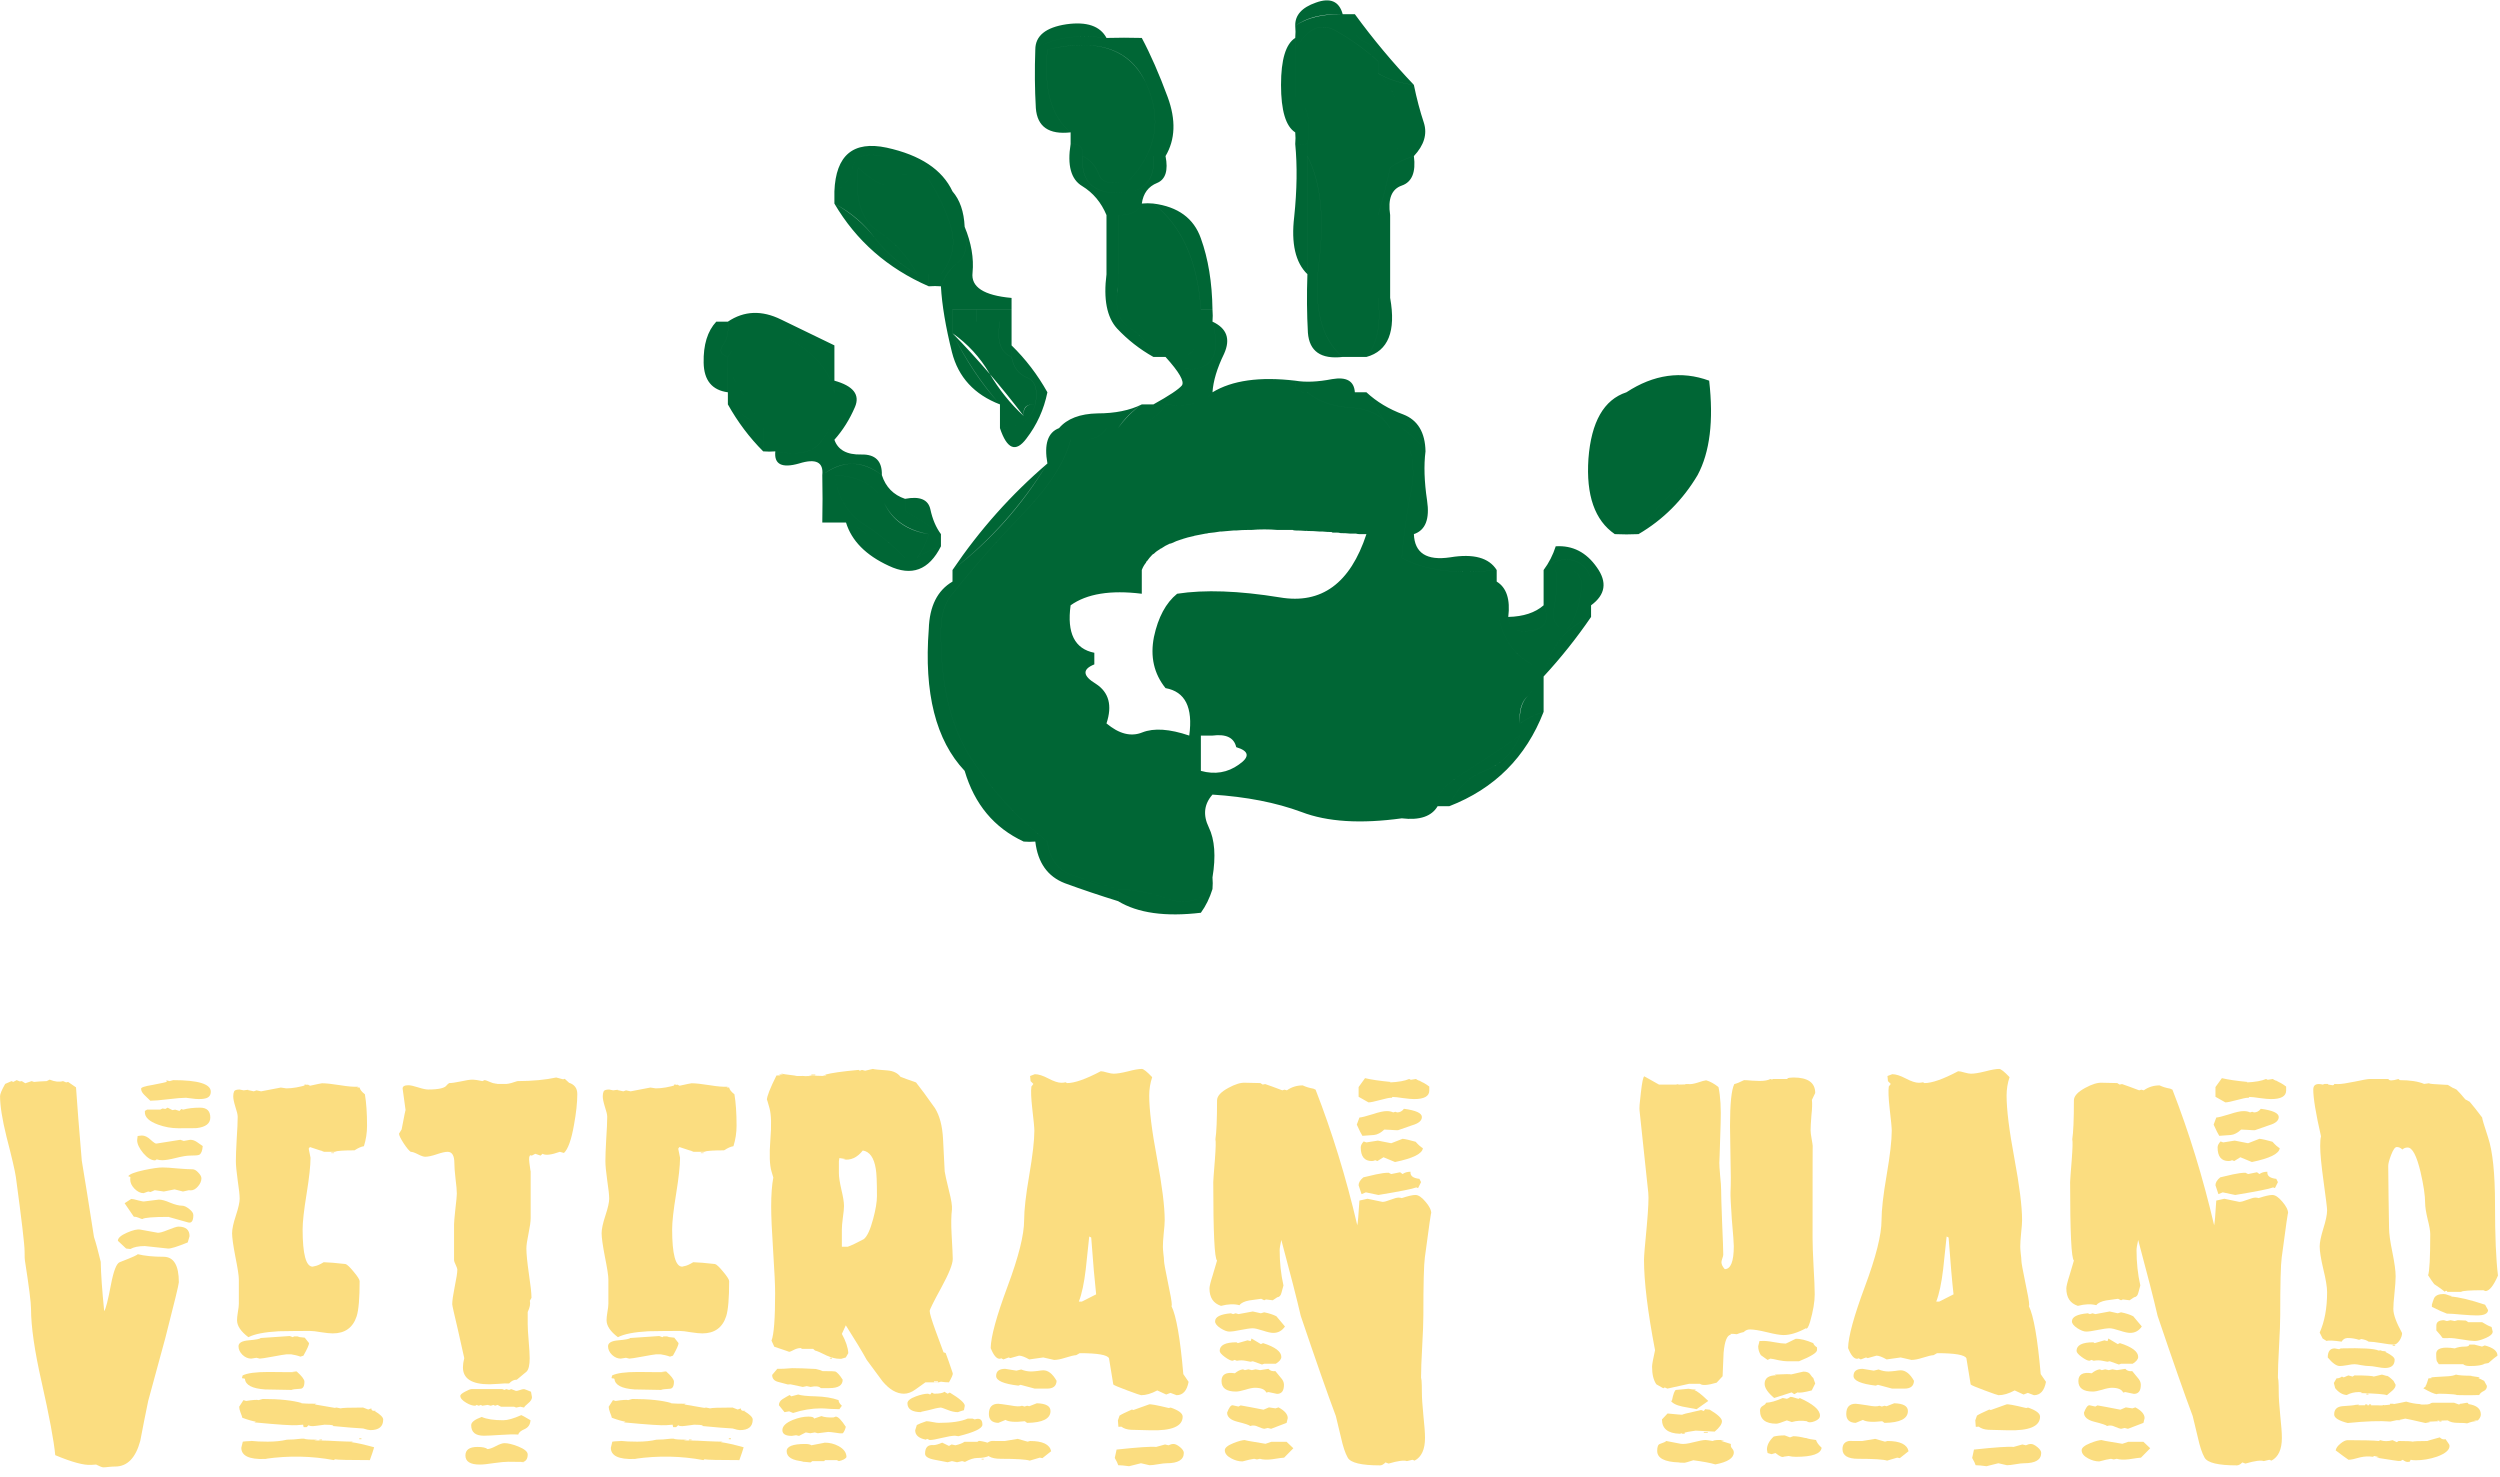
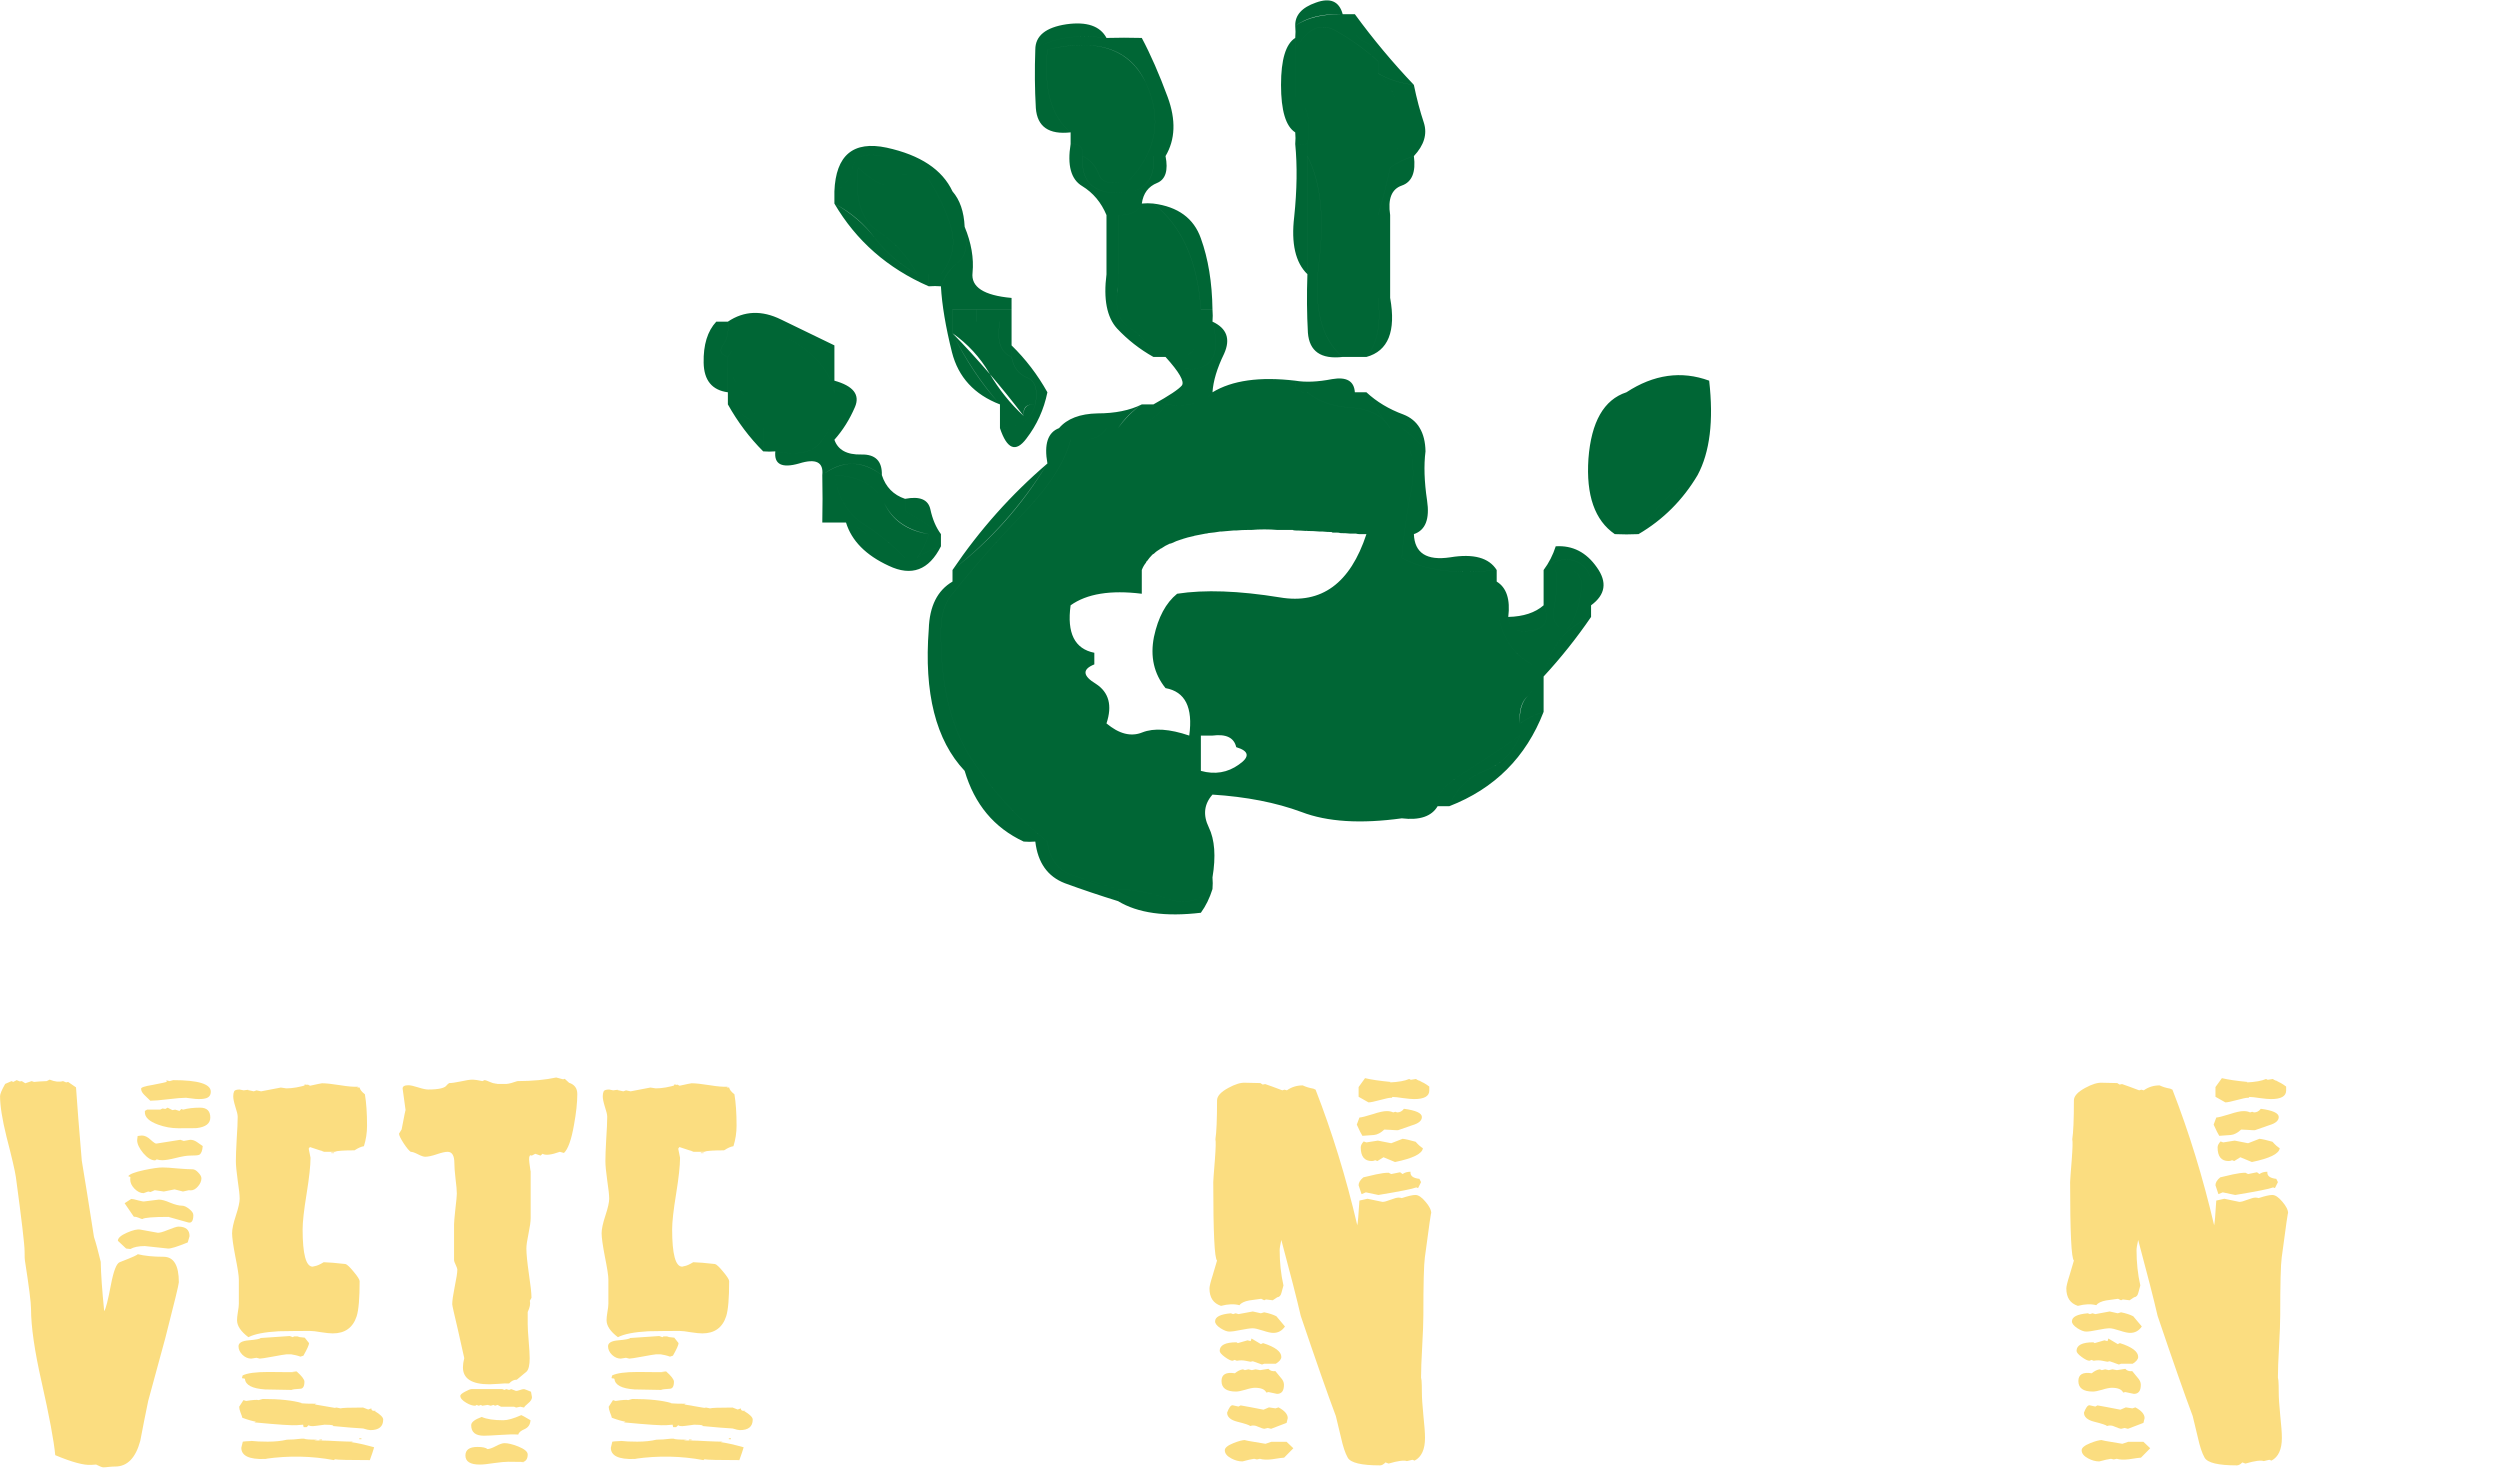
<svg xmlns="http://www.w3.org/2000/svg" viewBox="0 0 316 186.667" height="186.667" width="316" xml:space="preserve" id="svg2" version="1.1">
  <defs id="defs6" />
  <g transform="matrix(1.333,0,0,-1.333,0,186.667)" id="g10">
    <g transform="scale(0.1)" id="g12">
      <path id="path14" style="fill:#006635;fill-opacity:1;fill-rule:evenodd;stroke:none" d="m 1267.23,895.352 c 1.32,0 2.65,-0.153 3.98,-0.512 -1.01,0.672 -2.15,1.019 -3.51,1.019 -1.33,0.352 -2.66,0.161 -3.99,-0.507 1.02,0 2.15,0 3.52,0 m 0,0 c -1.37,0 -2.5,0 -3.52,0 0,0.347 0,0.347 0,0 1.02,0 2.15,0 3.52,0 m 3.98,-0.512 c -1.01,0.672 -2.15,1.019 -3.51,1.019 1.36,0 2.5,-0.347 3.51,-1.019 m -7.5,0.512 c 1.33,0.668 2.66,0.859 3.99,0.507 -1.33,0.352 -2.66,0.161 -3.99,-0.507 m -38.01,2.5 c 0.67,-0.313 1.53,-0.512 2.5,-0.512 -0.97,0.359 -1.83,0.512 -2.5,0.512 m 65.51,-3.981 c 1.68,0 3.17,0 4.49,0 -1.32,0 -2.81,0 -4.49,0 m -27.5,1.481 c 0,0.347 0,0.347 0,0 m -52.5,2.5 c 1.02,0 1.99,0 3.01,0 -1.02,0 -1.99,0 -3.01,0 m -12.5,0.507 c 0,0 0.16,0 0.51,0 -0.35,0 -0.51,0 -0.51,0 m 65,-3.007 c -0.35,0.347 -0.66,0.507 -1.01,0.507 0.35,-0.347 0.66,-0.507 1.01,-0.507 0,0.347 0,0.347 0,0 m 21.99,-0.973 c 1.33,-0.359 2.5,-0.508 3.52,-0.508 -1.33,0 -2.5,0.149 -3.52,0.508 m -5.5,0 c 1.01,0 1.83,0 2.5,0 -0.67,0 -1.49,0 -2.5,0 m -41.49,2.5 c 0.35,0.312 0.67,0.312 1.02,0 -0.35,0.312 -0.67,0.312 -1.02,0 m 15,-0.508 c -1.01,0 -1.99,0 -3.01,0 1.02,0 2,0 3.01,0 m -96.48,0 c 0.31,0 0.82,0 1.48,0 -0.66,0 -1.17,0 -1.48,0 m -11.53,-1.531 c -0.66,-0.309 -1.48,-0.461 -2.5,-0.461 1.02,0 1.84,0.152 2.5,0.461 m -13,-2.5 c -0.67,-0.309 -1.14,-0.461 -1.49,-0.461 0.35,0 0.82,0.152 1.49,0.461 m -12.5,-3.469 c 0.35,0 0.85,0.149 1.52,0.508 -0.67,-0.359 -1.17,-0.508 -1.52,-0.508 m -8.99,-3.519 c -0.66,-0.313 -1.33,-0.512 -1.99,-0.512 0.66,0 1.33,0.199 1.99,0.512 m -16.99,-10 c -0.67,-0.313 -1.17,-0.661 -1.52,-0.973 0.35,0.312 0.85,0.66 1.52,0.973 m 5.98,4.488 c 0.35,0.359 0.66,0.512 1.01,0.512 -0.35,0 -0.66,-0.153 -1.01,-0.512 m 72.03,17.5 c -1.02,0 -1.84,0 -2.5,0 0.66,0 1.48,0 2.5,0 m 11.48,0.512 c 1.02,0 1.99,0 3.01,0 -1.02,0 -1.99,0 -3.01,0 m -96.99,-30.973 c 0,0.66 0.31,1.133 0.98,1.48 -0.67,-0.347 -0.98,-0.82 -0.98,-1.48 m 180.98,28.98 v 0 m -3.99,-0.507 c 0,0.347 0,0.347 0,0 0,0.347 0,0.347 0,0 0,0.347 0,0.347 0,0 0,0.347 0,0.347 0,0 m 31.99,-1.481 c -1.32,0 -2.81,0 -4.49,0 -0.66,0 -1.33,0 -1.99,0 -1.33,0 -2.5,0.149 -3.52,0.508 -0.97,0 -1.99,0 -3,0 -0.67,0 -1.49,0 -2.5,0 -2.66,0.312 -5.67,0.461 -8.99,0.461 -1.01,0.672 -2.15,1.019 -3.51,1.019 -1.33,0.352 -2.66,0.161 -3.99,-0.507 -0.35,0.347 -0.66,0.507 -1.01,0.507 -2.66,0 -5.67,0.161 -8.99,0.512 -1.01,0 -1.99,0 -3.01,0 -3.67,0.309 -7.34,0.508 -10.97,0.508 -0.35,0.312 -0.67,0.312 -1.02,0 -3.67,0.312 -7.15,0.461 -10.51,0.461 -0.97,0.359 -1.83,0.512 -2.5,0.512 -3.98,0 -7.81,0 -11.48,0 -1.02,0 -1.99,0 -3.01,0 -3.98,0.347 -8.01,0.507 -11.99,0.507 -0.35,0 -0.51,0 -0.51,0 -3.98,-0.347 -8.01,-0.507 -11.99,-0.507 -1.02,0 -1.99,0 -3.01,0 -3.98,0 -7.85,-0.153 -11.48,-0.512 -1.02,0 -1.84,0 -2.5,0 -3.68,-0.309 -7.35,-0.66 -11.02,-0.969 -0.66,0 -1.17,0 -1.48,0 -4.03,-0.672 -7.85,-1.172 -11.53,-1.531 -0.66,-0.309 -1.48,-0.461 -2.5,-0.461 -3.67,-0.668 -7.15,-1.367 -10.5,-2.039 -0.67,-0.309 -1.14,-0.461 -1.49,-0.461 -3.32,-0.668 -6.48,-1.527 -9.49,-2.5 -0.67,-0.359 -1.17,-0.508 -1.52,-0.508 -3.32,-1.019 -6.33,-2.191 -8.99,-3.519 -0.66,-0.313 -1.33,-0.512 -1.99,-0.512 -3.01,-1.32 -5.67,-2.809 -8.01,-4.488 -0.35,0 -0.66,-0.153 -1.01,-0.512 -2,-1.32 -3.99,-2.809 -5.98,-4.488 -0.67,-0.313 -1.17,-0.661 -1.52,-0.973 -2,-2.039 -3.64,-4.027 -5,-6.02 -0.67,-0.347 -0.98,-0.82 -0.98,-1.48 -1.68,-2.039 -3.01,-4.34 -4.02,-7.039 0,-7.301 0,-14.801 0,-22.5 -29.65,3.68 -52.15,0 -67.5,-10.969 -3.64,-26.332 3.86,-41.332 22.5,-45 0,-3.672 0,-7.351 0,-11.019 -11.65,-4.653 -11.14,-10.821 1.52,-18.473 12.34,-8.008 15.66,-20.508 10,-37.5 11.99,-10 23.32,-12.859 33.98,-8.52 11.02,4.34 25.86,3.321 44.5,-3.007 3.67,26.679 -3.83,41.679 -22.5,45 -10.98,13.668 -14.65,29.847 -10.98,48.519 3.98,18.668 11.33,32.34 21.99,40.969 26.02,4.031 58.52,2.859 97.5,-3.469 39.34,-6.68 66.68,13.32 81.99,60 M 1172.23,691.879 c -2.03,8.98 -9.53,12.652 -22.5,10.973 -3.68,0 -7.35,0 -11.02,0 0,-10.973 0,-22.153 0,-33.473 13.32,-3.68 25.35,-1.68 36.02,5.973 10.66,7.347 9.8,12.847 -2.5,16.527 m 190.97,-56.02 c -5.66,-9.648 -16.99,-13.519 -33.98,-11.48 -39.02,-5.359 -70.67,-3.359 -95,5.973 -24.34,9.027 -52.5,14.488 -84.49,16.527 -8.01,-9.027 -9.18,-19.34 -3.52,-31.02 5.67,-11.679 6.84,-27.5 3.52,-47.5 0.31,-3.668 0.31,-7.339 0,-11.019 -13.01,-11.641 -26.84,-14.801 -41.53,-9.488 -14.65,5.347 -30.66,8.519 -48,9.488 -14.65,4.031 -28.99,8.359 -42.97,13.012 -14.03,4.687 -22.031,15.347 -24.031,31.988 -28.32,22.039 -52.5,48.359 -72.5,79.031 -19.648,30.66 -29.14,71.481 -28.469,122.5 0.309,14.328 3.981,25.508 10.969,33.469 19.692,24.691 41.84,49.851 66.531,75.512 25,26.019 40.15,49.488 45.47,70.507 17.03,-1.988 28.35,1.68 34.02,11.02 3.67,0 7.34,0 10.98,0 21.68,0.973 36.68,8.471 45,22.501 21.36,-2.7 36.17,1.13 44.53,11.48 18.63,11.33 44.8,15 78.47,11.02 -0.66,-8.01 3.17,-11.68 11.53,-11.02 10,-8.67 23.82,-13.52 41.48,-14.49 17.66,-1.33 30,-7.85 36.99,-19.491 3.68,0 7.35,0 11.02,0 10,-20 13.01,-39.688 8.98,-59.027 -3.98,-19.332 -6.99,-40.661 -8.98,-63.981 21.99,-11.992 51.99,-15.859 90,-11.531 0,-3.629 0,-7.301 0,-10.969 -2.34,-39.34 8.83,-65.512 33.48,-78.519 3.35,-14.653 2.03,-24.653 -3.99,-30 -5.66,-5.313 -8.16,-13.981 -7.5,-25.973 0.35,-3.68 0.35,-7.5 0,-11.527 -13.98,-10 -31.33,-21.481 -51.99,-34.493 -20.67,-13.007 -29.34,-23.828 -26.02,-32.5 m 168.01,258.012 c 7.34,-0.351 14.84,-0.351 22.5,0 13.67,23.32 32.34,41.988 56.02,55.969 11.64,21.68 15.31,51.53 10.97,89.54 -26.32,9.64 -52.5,5.97 -78.47,-11.02 -21.37,-6.99 -33.36,-28.01 -36.02,-63.008 -2.34,-34.653 6.02,-58.473 25,-71.481 M 1060.2,1196.37 c 0,-18.67 0,-37.35 0,-56.02 0,-3.67 0,-7.5 0,-11.48 7.69,-18.01 22.69,-36.68 45,-56.02 22.34,-19.33 33.51,-8.01 33.51,34.03 -3.01,45.66 -18.01,79.14 -45,100.46 -3.67,0.36 -7.34,0.36 -11.01,0 -3.32,-7.65 -10.82,-11.32 -22.5,-10.97 M 690.199,1061.88 c 0,-3.68 0,-7.35 0,-11.02 11.012,-18.98 22.18,-37.85 33.512,-56.481 0,-3.68 0,-7.348 0,-11.02 18.668,0 37.34,0 56.019,0 8.629,10 12.5,25.001 11.481,45.001 -4.652,20.66 -18.981,37.5 -43.012,50.51 -23.98,12.65 -43.32,6.99 -58,-16.99 m 336.521,190.46 c 7.34,-3.63 12.5,-9.64 15.51,-17.96 3.32,-8.01 12.97,-9.54 28.98,-4.54 25.35,27.35 30.67,57.5 16.02,90.51 -15,33.36 -46.37,44.34 -94.031,33.01 -3.668,-37.34 3.68,-63.52 22.001,-78.52 0,-3.63 0,-7.3 0,-10.97 8.35,0.66 12.18,-3.17 11.52,-11.53 m 244.49,-357.5 c -1.33,0.359 -2.66,0.512 -3.98,0.512 1.32,0 2.65,-0.153 3.98,-0.512 m 0,0 c 0.35,0 0.35,0 0,0 M 858.199,871.371 c -11.988,12.34 -25.308,23.16 -40,32.5 -14.648,9.649 -23.668,25 -26.988,45.969 23.32,-0.969 38.988,-9.641 46.988,-25.969 7.66,-16.68 21.84,-26.68 42.5,-30 -2.648,-8.672 -6.32,-16.172 -10.969,-22.5 6.321,4.649 13.821,8.32 22.5,10.969 0,3.68 0,7.5 0,11.531 -10.671,8.008 -22.031,15.309 -34.031,21.988 0.352,3.981 0.352,7.852 0,11.481 -10.969,3.68 -18.32,11.18 -21.988,22.5 -18.981,14.34 -37.852,14.34 -56.481,0 0.309,-15 0.309,-30 0,-45 7.649,0 15.149,0 22.5,0 11.641,-3.32 20,-10 25,-20 4.649,-10.309 15,-14.801 30.969,-13.469 M 1060.2,994.379 c 21.68,0.973 36.68,8.471 45,22.501 -3.99,0 -7.82,0 -11.49,0 -3.67,0 -7.34,0 -11.01,0 -8.99,-6.02 -16.49,-13.52 -22.5,-22.501 m -45,-11.02 c 17.03,-1.988 28.35,1.68 34.02,11.02 -15,0 -30,0 -45,0 -10.669,-4.027 -14.341,-15.199 -11.021,-33.52 -24.328,-39.648 -54.328,-73.32 -90,-101.019 0,-3.629 0,-7.301 0,-10.969 0,-3.672 0,-7.5 0,-11.531 19.692,24.691 41.84,49.851 66.531,75.512 25,26.019 40.15,49.488 45.47,70.507 M 892.23,803.871 c -4.031,0 -7.851,0 -11.531,0 -4.648,-60.672 6.68,-105.512 34.031,-134.492 19.329,-21.68 37.969,-44.027 55.969,-67.039 3.68,-0.309 7.352,-0.309 11.02,0 3.672,-0.309 7.5,-0.309 11.48,0 -28.32,22.039 -52.5,48.359 -72.5,79.031 -19.648,30.66 -29.14,71.481 -28.469,122.5 M 1060.2,557.34 c 0,-3.629 0,-7.5 0,-11.481 18.67,-11.328 44.84,-15 78.51,-11.019 4.65,6.371 8.32,13.871 11.02,22.5 -13.01,-11.641 -26.84,-14.801 -41.53,-9.488 -14.65,5.347 -30.66,8.519 -48,9.488 m 381.01,145.512 c -13.98,-10 -31.33,-21.481 -51.99,-34.493 -20.67,-13.007 -29.34,-23.828 -26.02,-32.5 3.68,0 7.35,0 11.02,0 6.33,16.02 17.5,27.153 33.48,33.52 16.01,6.32 27.18,17.5 33.51,33.473 m 33.99,156.988 c 1.68,-9.641 1.17,-21.129 -1.49,-34.488 -2.34,-13.672 1.84,-20.821 12.5,-21.481 6.02,6.328 10.35,18.008 13.01,35 2.66,16.988 -5.35,23.981 -24.02,20.969 m 33.51,-33.469 c 0,-3.672 0,-7.351 0,-11.019 -23.98,-9.653 -38.98,-28.473 -45,-56.481 0,-11.019 0,-22.191 0,-33.519 -8.32,-2.653 -15.82,-6.332 -22.5,-10.973 -1.01,11.992 1.49,20.66 7.5,25.973 6.02,5.347 7.34,15.347 3.99,30 -24.65,13.007 -35.82,39.179 -33.48,78.519 9.33,-5.672 13.01,-16.84 10.98,-33.519 0.66,-10.973 7.85,-15.313 21.52,-13.012 13.98,2.039 18.01,10 11.99,24.031 0,11.328 0,22.5 0,33.469 11.68,10.672 23.01,12.859 33.99,6.531 10.66,-6.332 14.33,-19.691 11.01,-40 m -179.49,168.008 c 10,-20 13.01,-39.688 8.98,-59.027 -3.98,-19.332 -6.99,-40.661 -8.98,-63.981 21.99,-11.992 51.99,-15.859 90,-11.531 -7.34,11.68 -21.99,15.672 -44.02,12.039 -22.31,-3.359 -33.83,3.98 -34.5,21.992 11.02,3.668 15.16,14.328 12.5,31.988 -2.65,17.661 -3.16,33.161 -1.48,46.481 -6.02,8.68 -13.52,16.019 -22.5,22.039 m -11.02,0 c -8.32,10.661 -15.82,21.991 -22.5,33.981 -3.67,0 -7.34,0 -10.97,0 -15,0 -30,0 -45,0 10,-8.67 23.82,-13.52 41.48,-14.49 17.66,-1.33 30,-7.85 36.99,-19.491 m 235.51,-100.508 c 23.32,13.668 41.99,32.34 56.02,55.969 -23.68,-13.981 -42.35,-32.649 -56.02,-55.969 M 723.711,994.379 c -11.332,18.631 -22.5,37.501 -33.512,56.481 0,-7.66 0,-15.16 0,-22.5 0,-3.98 0,-7.85 0,-11.48 10.66,-8.01 21.832,-15.51 33.512,-22.501 m -33.512,67.501 c 14.68,23.98 34.02,29.64 58,16.99 24.031,-13.01 38.36,-29.85 43.012,-50.51 0,3.67 0,7.34 0,11.02 0,11.32 0,22.5 0,33.47 -15.352,7.35 -32.152,15.51 -50.512,24.49 -18.32,9.03 -35.148,8.36 -50.5,-1.99 1.012,-9.33 -0.469,-16.64 -4.5,-21.99 -3.98,-5.35 -2.5,-9.18 4.5,-11.48 m 291.52,-45 c -8.008,0.66 -11.68,-3.01 -11.02,-11.02 -12.648,11.68 -23.469,25.16 -32.5,40.51 -8.98,15.31 -20.66,28.01 -35,38.01 12.352,-25.36 27.352,-47.86 45,-67.5 0,-7.35 0,-14.85 0,-22.501 18.36,0.312 29.5,7.811 33.52,22.501 m -11.02,-11.02 c -0.969,8.01 2.66,11.68 11.02,11.02 2.66,13.98 0,22.5 -8.008,25.46 -8.012,3.36 -12.852,9.85 -14.492,19.54 -10.668,4.33 -14.34,15.46 -11.02,33.47 -7.648,0 -15.148,0 -22.5,0 0,3.67 0,7.5 0,11.53 -7.34,0 -14.84,0 -22.5,0 0,-7.7 0,-15.2 0,-22.5 24.031,-24.69 46.531,-50.86 67.5,-78.52 M 836.211,949.84 c 0.348,13.359 -6.172,19.851 -19.492,19.539 -13.668,-0.359 -22.188,4.332 -25.508,13.98 8.008,8.981 14.488,19.341 19.488,31.021 5,11.64 -1.48,20 -19.488,25 0,-3.68 0,-7.35 0,-11.02 1.019,-20 -2.852,-35.001 -11.481,-45.001 -7.031,-11.679 -21.839,-15.347 -44.531,-11.019 -1.328,-12.301 6.172,-16.129 22.5,-11.481 16.012,5 23.352,1.332 22.031,-11.019 18.981,14.34 37.809,14.34 56.481,0 m 56.019,-55.969 c -4.691,6.328 -8.011,14.141 -10,23.469 -2.031,9.34 -10,12.699 -24.031,10 0.352,-3.629 0.352,-7.5 0,-11.481 12,-6.679 23.36,-13.98 34.031,-21.988 m 0,-11.531 c -8.679,-2.649 -16.179,-6.32 -22.5,-10.969 -3.679,0 -7.5,0 -11.531,0 -15.969,-1.332 -26.32,3.16 -30.969,13.469 -5,10 -13.359,16.68 -25,20 5.309,-17.301 18.821,-30.969 40.469,-40.969 21.68,-10.351 38.16,-4.18 49.531,18.469 M 723.711,994.379 c -11.68,6.991 -22.852,14.491 -33.512,22.501 9.332,-16.68 20.5,-31.528 33.512,-44.54 0,3.68 0,7.351 0,11.019 0,3.672 0,7.34 0,11.02 m 426.019,100.971 c 0.31,3.67 0.31,7.5 0,11.53 -3.68,0 -7.35,0 -11.02,0 0,-42.04 -11.17,-53.36 -33.51,-34.03 -22.31,19.34 -37.31,38.01 -45,56.02 -3.32,-20 0.35,-33.17 11.01,-39.49 10.35,-6.37 17.85,-15.51 22.5,-27.5 3.99,0 7.85,0 11.49,0 12.34,-11.37 24.33,-14.34 36.01,-9.03 11.68,5.67 14.49,19.85 8.52,42.5 m -313.519,156.99 c -16.332,3.36 -25.66,-0.46 -28.012,-11.48 -2.34,-10.66 -8,-18.01 -16.988,-21.99 0,-3.67 0,-7.5 0,-11.53 15.668,-8.63 28.668,-19.8 38.988,-33.47 10.66,-13.67 23.86,-24.85 39.531,-33.52 -9.031,16.99 -21.531,30.67 -37.5,41.02 -15.671,10.31 -21.839,30.31 -18.519,60 11.988,-11.02 21.168,-16.53 27.5,-16.53 6.328,0.36 19.488,2.04 39.488,5 8.012,-11.64 14.852,-25.97 20.512,-42.96 5.348,-17.04 2.34,-32.5 -8.981,-46.53 -4.031,0 -7.851,0 -11.531,0 0,-3.67 0,-7.5 0,-11.48 4.031,0.31 7.852,0.31 11.531,0 3.629,9.65 9.141,17.34 16.481,23.01 7.34,5.66 9.34,16.83 6.019,33.47 -0.671,14.34 -4.531,25.51 -11.531,33.52 -9.328,16.33 -22.808,21.99 -40.5,16.99 -17.66,-4.65 -26.488,0.82 -26.488,16.48 m 0,0 c 0,-15.66 8.828,-21.13 26.488,-16.48 17.692,5 31.172,-0.66 40.5,-16.99 -9.648,20.66 -30.5,34.49 -62.5,41.48 -31.64,6.68 -48.16,-7.15 -49.488,-41.48 8.988,3.98 14.648,11.33 16.988,21.99 2.352,11.02 11.68,14.84 28.012,11.48 m 145.508,-235.46 c -4.02,-14.69 -15.16,-22.189 -33.52,-22.501 6.68,-20 15,-23.359 25,-10 10,12.961 16.68,27.651 20,43.981 -9.328,16.68 -20.66,31.48 -33.98,44.49 0,-3.67 0,-7.34 0,-10.97 1.64,-9.69 6.48,-16.18 14.492,-19.54 8.008,-2.96 10.668,-11.48 8.008,-25.46 m -89.489,111.99 c 0.969,-17.66 4.489,-38.52 10.469,-62.5 6.012,-23.67 21.172,-40.16 45.5,-49.49 -17.648,20 -32.648,42.5 -45,67.5 0,7.3 0,14.8 0,22.5 7.66,0 15.16,0 22.5,0 11.332,0 22.5,0 33.52,0 0,3.63 0,7.3 0,10.97 -26.328,2.35 -38.668,10.35 -36.989,24.03 1.321,13.63 -1.179,28.16 -7.5,43.47 3.321,-16.64 1.321,-27.81 -6.019,-33.47 -7.34,-5.67 -12.852,-13.36 -16.481,-23.01 m -22.5,11.48 c -15.671,8.67 -28.871,19.85 -39.531,33.52 -10.32,13.98 -23.32,25.15 -38.988,33.47 20.668,-35.31 50.508,-61.48 89.488,-78.47 0,3.98 0,7.81 0,11.48 -3.668,0 -7.34,0 -10.969,0 m 123.469,213.01 c 48.011,11.33 79.341,0.35 94.031,-33.01 14.65,-33.01 9.33,-63.16 -16.02,-90.51 -16.01,-5 -25.66,-3.47 -28.98,4.54 -3.01,8.32 -8.17,14.33 -15.51,17.96 -1.99,-23.32 9.14,-35 33.48,-35 24.33,0 35.5,11.68 33.51,35 3.99,0 7.85,0 11.49,0 9.33,15.67 10,34.34 2.03,56.02 -8.01,21.68 -16.18,40.35 -24.53,56.02 -11.33,0.31 -22.5,0.31 -33.48,0 -29.69,3.63 -52.189,0 -67.501,-11.02 -0.668,-19.34 -0.508,-37.85 0.511,-55.51 1.321,-17.65 12.301,-25.31 32.97,-23.01 -18.321,15 -25.669,41.18 -22.001,78.52 m 313.521,-235.51 c 0,26.33 0,52.5 0,78.52 4.33,14.33 8.16,29.33 11.48,45 16.33,36.33 12.5,66.17 -11.48,89.49 0,3.67 0,7.5 0,11.48 -11.68,10.67 -24.84,20.2 -39.49,28.52 -14.69,8.67 -27.7,2.85 -39.03,-17.5 0.35,-15 0.35,-30 0,-45 11.68,-6.99 15.51,-21.84 11.53,-44.49 0,-4.03 0,-7.85 0,-11.53 12.65,-24.64 16.32,-58.32 10.97,-100.97 -5.31,-42.66 2.19,-72.5 22.5,-89.49 7.66,0 15.16,0 22.5,0 10.35,12.3 14.03,30.97 11.02,55.97 m 0,213.01 c 23.98,-23.32 27.81,-53.16 11.48,-89.49 6.33,4.65 13.83,8.32 22.5,10.97 9.69,10.36 12.85,20.86 9.5,31.53 -3.64,10.97 -6.84,23.01 -9.5,35.97 -13.32,1.68 -24.65,5.36 -33.98,11.02 m -168.01,-223.98 c 3.67,0 7.34,0 11.02,0 -0.35,25.66 -4.03,48.16 -11.02,67.5 -6.68,18.98 -21.68,30 -45,32.96 26.99,-21.32 41.99,-54.8 45,-100.46 M 1318.2,994.379 c 3.68,0 7.35,0 11.02,0 8.98,-6.02 16.48,-13.359 22.5,-22.039 -0.35,18.012 -7.34,29.69 -21.02,35 -13.67,5 -25.31,12.04 -35,21.02 6.68,-11.99 14.18,-23.32 22.5,-33.981 m 157,-112.039 c -2.66,-8.32 -6.49,-15.82 -11.49,-22.5 11.68,10.672 23.01,12.859 33.99,6.531 10.66,-6.332 14.33,-19.691 11.01,-40 13.67,10 15.51,21.988 5.51,35.969 -10,14.34 -23.01,21.019 -39.02,20 m -11.49,-123.469 c 16.33,17.649 31.33,36.481 45,56.481 -23.98,-9.653 -38.98,-28.473 -45,-56.481 m -22.5,-56.019 c -6.33,-15.973 -17.5,-27.153 -33.51,-33.473 -15.98,-6.367 -27.15,-17.5 -33.48,-33.52 43.01,16.68 72.81,46.481 89.49,89.493 -8.32,-2.653 -15.82,-6.332 -22.5,-10.973 0.35,-3.68 0.35,-7.5 0,-11.527 M 993.199,602.34 c -3.98,-0.309 -7.808,-0.309 -11.48,0 2.34,-20 11.64,-33.16 28.011,-39.488 16.32,-5.973 33.16,-11.641 50.47,-16.993 0,3.981 0,7.852 0,11.481 -14.65,4.031 -28.99,8.359 -42.97,13.012 -14.03,4.687 -22.031,15.347 -24.031,31.988 m -22.5,0 c -18,23.012 -36.64,45.359 -55.969,67.039 9.329,-31.68 27.969,-54.027 55.969,-67.039 m -67.5,235 c 0,4.031 0,7.859 0,11.531 -14.328,-8.359 -21.828,-23.359 -22.5,-45 4.031,0 7.852,0 11.531,0 0.309,14.328 3.981,25.508 10.969,33.469 m 90,123.519 c -34.328,-29.339 -64.328,-63.007 -90,-101.019 36.02,27.699 66.02,61.371 90,101.019 m 67.001,33.52 c 6.36,8.981 13.86,16.481 22.5,22.501 -11.33,-5.67 -25.32,-8.52 -42,-8.52 -16.64,-0.35 -28.82,-5 -36.48,-13.981 15,0 30,0 45,0 3.67,0 7.34,0 10.98,0 m 89.53,33.981 c 0.66,10.66 4.33,22.85 10.97,36.48 6.33,14.03 2.66,24.18 -10.97,30.51 5.97,-22.65 3.16,-36.83 -8.52,-42.5 -11.68,-5.31 -23.67,-2.34 -36.01,9.03 13,-14.34 18.16,-23.36 15.5,-27.04 -3,-3.63 -11.99,-9.64 -26.99,-17.96 3.99,0 7.85,0 11.49,0 21.36,-2.7 36.17,1.13 44.53,11.48 m -89.53,100.51 c 0,3.98 0,7.81 0,11.48 -3.64,0 -7.31,0 -10.98,0 -3.01,-23.67 0.31,-40.82 10,-51.48 10,-10.67 21.48,-19.69 34.49,-26.99 -4.65,11.99 -12.15,21.13 -22.5,27.5 -10.66,6.32 -14.33,19.49 -11.01,39.49 m 22.5,78.47 c 1.36,9.69 6.17,16.18 14.53,19.54 7.97,3.32 10.66,11.83 7.97,25.46 -3.99,0 -7.82,0 -11.49,0 1.99,-23.32 -9.18,-35 -33.51,-35 -24.34,0 -35.47,11.68 -33.48,35 0.66,8.36 -3.17,12.19 -11.52,11.53 -3.32,-20.35 0.35,-33.67 11.01,-40 10.35,-6.33 18.01,-15.51 23.01,-27.5 3.67,0 7.34,0 10.98,0 11.68,-0.35 19.18,3.32 22.5,10.97 m -33.48,157.04 c -6.02,11.32 -18.67,15.66 -38.01,12.96 -19.651,-2.96 -29.491,-10.97 -29.491,-23.98 15.312,11.02 37.811,14.65 67.501,11.02 m 257.5,-22.04 c -1.33,9.69 -6.02,16.02 -14.02,19.03 -7.97,3.32 -10.67,11.83 -7.97,25.51 -4.03,0 -7.85,0 -11.53,0 -18.98,0.66 -33.98,-3.01 -45,-11.02 0.35,-3.67 0.35,-7.5 0,-11.48 0.35,-3.68 0.35,-7.35 0,-11.02 11.33,20.35 24.34,26.17 39.03,17.5 14.65,-8.32 27.81,-17.85 39.49,-28.52 m 0,0 c 0,-3.98 0,-7.81 0,-11.48 9.33,-5.66 20.66,-9.34 33.98,-11.02 -20,21.02 -38.67,43.36 -55.97,67.04 -2.7,-13.68 0,-22.19 7.97,-25.51 8,-3.01 12.69,-9.34 14.02,-19.03 m 0,-145.97 c 3.98,0 7.81,0 11.48,0 -2.34,15.31 1.33,24.65 11.02,28.01 9.65,3.32 13.48,12.65 11.48,27.96 -8.67,-2.65 -16.17,-6.32 -22.5,-10.97 -3.32,-15.67 -7.15,-30.67 -11.48,-45 m -11.02,-134.49 c 20.67,5.66 28.17,24.33 22.5,55.97 -3.67,0 -7.5,0 -11.48,0 3.01,-25 -0.67,-43.67 -11.02,-55.97 m -55.97,190.46 c 0,-37.3 0,-74.64 0,-111.99 -0.67,-19.33 -0.51,-37.81 0.47,-55.51 1.36,-17.65 12.34,-25.31 33,-22.96 -20.31,16.99 -27.81,46.83 -22.5,89.49 5.35,42.65 1.68,76.33 -10.97,100.97 m 33.47,134.54 c -3.32,12.3 -11.83,15.97 -25.5,10.97 -13.32,-4.65 -19.81,-11.99 -19.5,-21.99 11.02,7.66 26.02,11.33 45,11.02 m 190.51,-560.509 c -8.01,-6.992 -19.18,-10.672 -33.51,-11.019 0.66,-10.973 7.85,-15.313 21.52,-13.012 13.98,2.039 18.01,10 11.99,24.031 m 11.49,33.469 c 1.68,-9.641 1.17,-21.129 -1.49,-34.488 -2.34,-13.672 1.84,-20.821 12.5,-21.481 6.02,6.328 10.35,18.008 13.01,35 2.66,16.988 -5.35,23.981 -24.02,20.969 m -683.989,90 c 3.32,-20.969 12.34,-36.32 26.988,-45.969 14.692,-9.34 28.012,-20.16 40,-32.5 4.031,0 7.852,0 11.531,0 4.649,6.328 8.321,13.828 10.969,22.5 -20.66,3.668 -34.84,13.668 -42.5,30 -8,16.328 -23.668,25 -46.988,25.969 m -11.481,33.519 c -18.679,0 -37.351,0 -56.019,0 0,-3.668 0,-7.339 0,-11.019 3.988,-0.309 7.848,-0.309 11.488,0 22.692,-4.328 37.5,-0.66 44.531,11.019 m 460,45.001 c 15,0 30,0 45,0 -0.67,10.66 -7.85,14.84 -21.53,12.5 -13.67,-2.66 -25.31,-3.16 -35,-1.48 -0.66,-8.01 3.17,-11.68 11.53,-11.02 m -549.531,33.52 c -7,2.3 -8.48,6.13 -4.5,11.48 4.031,5.35 5.512,12.66 4.5,21.99 -3.64,0 -7.308,0 -10.98,0 -8.36,-8.98 -12.34,-21.99 -11.989,-38.98 0.309,-16.68 7.969,-26.02 22.969,-28.01 0,7.34 0,14.84 0,22.5 0,3.67 0,7.34 0,11.02 m 235.5,33.47 c 7.352,0 14.852,0 22.5,0 -3.32,-18.01 0.352,-29.14 11.02,-33.47 0,3.63 0,7.3 0,10.97 0,11.33 0,22.66 0,34.03 -11.02,0 -22.188,0 -33.52,0 0,-4.03 0,-7.86 0,-11.53 m 381.021,22.5 c 3.98,0 7.81,0 11.48,0 0,26.33 0,52.5 0,78.52 -3.67,0 -7.5,0 -11.48,0 0,-26.02 0,-52.19 0,-78.52 m -246.52,78.52 c -3.64,0 -7.31,0 -10.98,0 0,-18.67 0,-37.35 0,-56.02 3.67,0 7.34,0 10.98,0 0,18.67 0,37.35 0,56.02 m -167.97,-56.02 c 11.321,14.03 14.329,29.49 8.981,46.53 -5.66,16.99 -12.5,31.32 -20.512,42.96 -20,-2.96 -33.16,-4.64 -39.488,-5 -6.332,0 -15.512,5.51 -27.5,16.53 -3.32,-29.69 2.848,-49.69 18.519,-60 15.969,-10.35 28.469,-24.03 37.5,-41.02 3.629,0 7.301,0 10.969,0 4.031,0 7.852,0 11.531,0 m 347.5,123.52 c -3.68,-0.35 -7.5,-0.35 -11.53,0 2,-20.67 1.68,-43.67 -0.97,-69.03 -3.01,-25.31 1.13,-43.47 12.5,-54.49 0,37.35 0,74.69 0,111.99 0,3.68 0,7.5 0,11.53 m -11.53,44.49 c 0.35,-11.02 0.35,-22.15 0,-33.52 0.35,-3.63 0.35,-7.3 0,-10.97 4.03,-0.35 7.85,-0.35 11.53,0 3.98,22.65 0.15,37.5 -11.53,44.49 m 0,-33.52 c 0.35,11.37 0.35,22.5 0,33.52 0.35,15 0.35,30 0,45 0.35,3.67 0.35,7.34 0,11.02 -8.98,-5.67 -13.47,-20.51 -13.47,-44.54 0,-24.33 4.49,-39.33 13.47,-45 m 35.51,-379.488 c 0,0.347 0,0.347 0,0 0,0.347 0,0.347 0,0 m -64.49,3.007 c 3.98,0 8.01,-0.16 11.99,-0.507 -3.98,0.347 -8.01,0.507 -11.99,0.507 m -0.51,0 c -3.98,-0.347 -8.01,-0.507 -11.99,-0.507 3.98,0.347 8.01,0.507 11.99,0.507 m -28.98,-1.019 c -3.68,-0.309 -7.35,-0.66 -11.02,-0.969 3.67,0.309 7.34,0.66 11.02,0.969 m 2.5,0 c 3.63,0.359 7.5,0.512 11.48,0.512 -3.98,0 -7.85,-0.153 -11.48,-0.512 m 81.48,-0.969 c 3.32,-0.351 6.33,-0.512 8.99,-0.512 -2.66,0 -5.67,0.161 -8.99,0.512 m 6.49,-1.992 c 0,-0.359 0,-0.508 0,-0.508 0,0.309 0,0.508 0,0.508 m -21.49,2.5 c -3.67,0.312 -7.15,0.461 -10.51,0.461 3.36,0 6.84,-0.149 10.51,-0.461 m 46.99,-2.5 c -0.97,0 -1.99,0 -3,0 1.01,0 2.03,0 3,0 m -71.48,3.473 c 3.67,0 7.5,0 11.48,0 -3.98,0 -7.81,0 -11.48,0 M 1092.7,874.379 c -2,-2.039 -3.64,-4.027 -5,-6.02 1.36,1.993 3,3.981 5,6.02 m -5.98,-7.5 c -1.68,-2.039 -3.01,-4.34 -4.02,-7.039 1.01,2.699 2.34,5 4.02,7.039 m 58.98,27.961 c 4.03,0.359 7.85,0.859 11.53,1.531 -4.03,-0.672 -7.85,-1.172 -11.53,-1.531 m -45.5,-15 c -2,-1.32 -3.99,-2.809 -5.98,-4.488 1.64,1.679 3.67,3.168 5.98,4.488 m 32.5,12.5 c 3.35,0.672 6.83,1.371 10.5,2.039 -3.67,-0.668 -7.15,-1.367 -10.5,-2.039 m -12.5,-3.469 c -3.32,-1.019 -6.33,-2.191 -8.99,-3.519 2.66,1.328 5.67,2.5 8.99,3.519 m -18.99,-8.519 c 2.34,1.679 5,3.168 8.01,4.488 -3.01,-1.32 -5.67,-2.809 -8.01,-4.488 m 20.51,9.027 c 3.01,0.973 6.17,1.832 9.49,2.5 -3.32,-0.668 -6.48,-1.527 -9.49,-2.5 m 128.98,6.992 c -3.67,0.309 -7.34,0.508 -10.97,0.508 3.98,0 7.65,-0.199 10.97,-0.508 m 38.52,-2.5 c 0.66,0 1.33,0 1.99,0 -0.66,0 -1.33,0 -1.99,0 m -9.02,0.508 c -2.66,0.312 -5.67,0.461 -8.99,0.461 0.35,0 0.35,0 0,0 3.32,0 6.33,-0.149 8.99,-0.461" />
      <path id="path16" style="fill:#fbdd80;fill-opacity:1;fill-rule:nonzero;stroke:none" d="m 199.879,365.199 c 0,-3.25 -1.52,-5.32 -4.527,-6.25 -2.422,-0.75 -5.743,-0.937 -10,-0.629 -6.051,0.7 -9.024,1.09 -8.903,1.09 -3.679,0 -9.34,-0.461 -17.039,-1.398 -7.609,-0.942 -13.238,-1.41 -16.871,-1.41 -0.238,0.199 -2.027,1.949 -5.469,5.308 -2.191,2.07 -3.281,4.11 -3.281,6.102 0,1.25 3.633,2.418 10.941,3.59 8.122,1.558 12.571,2.539 13.43,2.968 l -0.461,1.41 3.121,-0.781 c 2.27,0.621 3.442,0.93 3.442,0.93 23.75,0 35.617,-3.668 35.617,-10.93 z M 199.41,340.66 c 0,-5.621 -4.289,-8.98 -12.808,-10 -0.551,-0.109 -6.403,-0.148 -17.653,-0.148 -6.371,0 -12.738,1.129 -19.07,3.437 -8.551,3.121 -12.731,7.102 -12.5,12.031 v 0.93 l 2.031,1.25 h 12.5 l 2.192,1.102 2.66,-0.473 2.187,1.25 4.531,-2.34 2.649,0.461 4.07,-1.25 1.711,1.879 1.719,-0.629 c 4.57,1.25 9.922,1.879 16.101,1.879 6.442,0 9.68,-3.129 9.68,-9.379 z m -7.18,-27.031 c -0.32,-4.488 -1.41,-7.258 -3.281,-8.277 -1.058,-0.551 -4.027,-0.782 -8.91,-0.782 -2.93,0 -7.309,-0.738 -13.129,-2.191 -5.859,-1.481 -10.148,-2.18 -12.961,-2.18 -1.879,0 -3.679,0.231 -5.32,0.781 l -1.559,-0.941 c -3.55,0 -7.3,2.262 -11.25,6.871 -3.871,4.692 -5.781,8.789 -5.781,12.352 l 0.473,3.898 3.898,0.469 c 2.82,0 5.629,-1.359 8.442,-4.059 2.886,-2.621 4.726,-3.832 5.468,-3.59 l 22.66,3.59 3.282,-1.09 c 4.058,0.7 6.09,1.09 6.09,1.09 2.187,0 4.257,-0.699 6.25,-2.031 3.128,-2.187 5,-3.519 5.628,-3.91 z m -1.25,-30.617 c 0,-2.621 -1.101,-5.16 -3.281,-7.66 -2.109,-2.5 -4.379,-3.75 -6.879,-3.75 -0.742,0 -1.332,0.039 -1.718,0.16 l -5.622,-1.25 -7.968,2.027 -10.16,-2.027 -8.59,1.25 -4.063,-1.723 -2.187,0.473 c -2.934,-1.063 -4.383,-1.563 -4.383,-1.563 -2.93,0 -5.777,1.403 -8.59,4.211 -2.738,2.82 -4.059,5.711 -4.059,8.75 0,0.82 0.04,1.61 0.149,2.352 l -2.027,0.777 c 1.25,1.949 6.25,3.91 15,5.781 7.808,1.641 13.628,2.5 17.5,2.5 3.199,0 7.968,-0.308 14.218,-0.941 6.25,-0.539 10.981,-0.777 14.219,-0.777 1.762,0 3.59,-1.051 5.473,-3.122 1.949,-2 2.968,-3.832 2.968,-5.468 z m -7.66,-34.852 c 0,-5.738 -1.8,-8.039 -5.308,-6.871 -12.192,3.441 -18.282,5.16 -18.282,5.16 -14.691,0 -22.929,-0.711 -24.691,-2.039 -0.629,0 -1.719,0.36 -3.277,1.102 -1.492,0.699 -3.09,1.09 -4.852,1.09 l -8.75,12.808 6.25,4.07 c 1.25,0 3.481,-0.468 6.719,-1.41 3.32,-0.859 5.242,-1.172 5.781,-0.941 9.141,1.141 13.75,1.723 13.75,1.723 2.699,0 6.289,-1.012 10.789,-2.973 4.571,-1.867 8.321,-2.809 11.25,-2.809 1.871,0 4.102,-1.05 6.711,-3.121 2.578,-2 3.91,-3.91 3.91,-5.789 z m -3.59,-20 c 0,0 -0.589,-1.988 -1.718,-5.93 -10,-4.07 -16.25,-6.019 -18.75,-5.781 -14.614,1.563 -21.883,2.34 -21.883,2.34 -5.93,0 -10.539,-0.937 -13.75,-2.809 l -4.059,0.469 -7.808,7.34 c 0,2.582 2.847,5.16 8.59,7.66 5.699,2.5 9.918,3.473 12.66,2.961 l 16.25,-2.961 c 1.558,-0.32 4.879,0.539 10,2.653 5.187,2.07 8.468,3.128 9.84,3.128 7.07,0 10.628,-3.05 10.628,-9.07 z m -10.16,-43.75 c 0,-1.988 -4.3,-19.609 -12.808,-52.808 -8.563,-31.481 -13.992,-51.371 -16.25,-59.692 -2.621,-12.609 -5.121,-25.23 -7.5,-37.809 -4.383,-16.25 -12.313,-24.371 -23.75,-24.371 -1.371,0 -3.282,-0.082 -5.782,-0.32 -2.429,-0.309 -4.218,-0.461 -5.468,-0.461 -1.172,0 -3.441,0.891 -6.883,2.652 l -4.527,-0.312 c -6.992,-0.508 -18.402,2.582 -34.223,9.223 -1.25,13.508 -5.578,36.719 -12.969,69.527 -6.68,29.449 -10,52.543 -10,69.223 0,5.937 -1.949,21.168 -5.781,45.777 -0.231,0.82 -0.309,3.672 -0.309,8.59 0,6.25 -2.769,29.769 -8.281,70.633 -0.859,5.937 -3.828,18.668 -8.91,38.277 -4.059,16.441 -6.09,29.262 -6.09,38.441 0,1.95 1.602,5.821 4.84,11.559 l 6.102,2.66 1.559,-0.789 3.281,1.719 2.969,-1.25 1.871,0.32 3.289,-2.039 6.09,2.039 2.191,-0.789 c 2.57,0.32 6.598,0.551 12.031,0.789 l 2.809,1.403 c 4.879,-1.993 9.102,-2.461 12.66,-1.403 l 2.969,-1.25 1.871,0.461 7.5,-5.148 c 1.02,-15.551 2.852,-38.711 5.469,-69.532 2.691,-16.058 6.562,-40.16 11.562,-72.351 1.758,-5.231 3.91,-13.078 6.41,-23.59 0.188,-11.367 1.289,-26.949 3.277,-46.719 1.563,2.192 3.672,10.551 6.41,25.16 2.5,13 5.231,20.071 8.281,21.25 12.379,4.758 18,7.34 16.872,7.649 6.757,-1.68 15,-2.5 24.687,-2.5 9.691,0 14.531,-8.078 14.531,-24.219 z M 342.73,35.66 h -2.031 v 0.789 H 342.73 Z m 20.629,18.602 c 0,-6.684 -4.058,-10 -12.187,-10 -1.25,0 -3.551,0.508 -6.871,1.559 -6.25,0.309 -15.903,1.09 -28.91,2.34 l 0.781,0.469 c -1.563,0.512 -4.371,0.781 -8.442,0.781 0.2,0 -2.5,-0.391 -8.121,-1.09 -3.871,-0.551 -6.168,-0.309 -6.879,0.629 l -2.031,-1.879 h -2.808 l -0.469,2.34 -5.621,-0.461 c -4.18,-0.43 -17.742,0.461 -40.629,2.652 l 1.558,0.629 c -3.242,0.5 -7.57,1.75 -12.96,3.75 -0.239,1.129 -0.79,2.809 -1.719,5 -0.86,2.258 -1.25,4.098 -1.25,5.469 l 4.058,6.25 2.5,-0.789 c 6.563,1.02 10.512,1.289 11.871,0.789 2.579,0.699 3.911,1.09 3.911,1.09 16.019,0 28.437,-1.328 37.187,-3.91 l -1.25,-0.148 c 3.442,-0.32 8.363,-0.469 14.844,-0.469 l -1.563,-0.633 c 4.141,-0.617 10.512,-1.719 19.063,-3.277 l 1.719,0.309 3.75,-0.781 c 1.328,0.512 8.48,0.781 21.41,0.781 l 4.84,-1.871 2.968,1.09 c 0,-2.109 1.563,-2.769 4.692,-2.027 l -1.571,-0.473 c 5.391,-3.238 8.129,-5.93 8.129,-8.117 z M 305.391,34.73 h -2.5 v 0.621 h 2.5 z m 49.379,-6.719 c -0.75,-2.742 -2.11,-6.801 -4.071,-12.191 -19.488,0 -30.539,0.231 -33.121,0.781 l -0.937,-0.781 c -21.172,3.949 -42.77,4.379 -64.84,1.25 l 2.34,-0.16 h -2.969 c -14.922,-0.539 -22.344,3.012 -22.344,10.629 0,0 0.473,1.91 1.402,5.781 0.508,0.199 3.321,0.391 8.442,0.629 l -1.25,0.152 c 4.687,-0.551 10.156,-0.781 16.406,-0.781 6.953,0 13.051,0.629 18.281,1.879 4.063,0 8.59,0.312 13.59,0.93 h 2.66 c 1.02,-0.617 5.313,-0.93 12.813,-0.93 l -3.121,-0.469 c 0.82,-0.242 2.969,-0.32 6.398,-0.32 3.52,0 8.672,-0.231 15.473,-0.621 6.758,-0.309 11.797,-0.469 15.156,-0.469 l -2.027,-0.469 c 5.07,-0.621 12.34,-2.262 21.719,-4.84 z m -64.54,-4.223 h -4.531 v 0.781 H 290.23 Z m 0.469,347.34 h -2.027 v 0.781 h 2.027 z m 26.102,-64.219 h -2.66 v 0.629 h 2.66 z m -5.473,1.25 h -2.027 v 0.789 h 2.027 z m 36.723,24.852 c 0,-6.801 -1.02,-13.282 -2.973,-19.532 -2.418,-0.32 -5.387,-1.64 -8.906,-3.91 -10,0 -16.25,-0.429 -18.75,-1.25 l 2.027,-0.16 h -14.527 l 2.348,0.469 c -1.059,0 -5.551,1.332 -13.442,4.07 l -1.098,-1.57 c 1.141,-5.738 1.719,-8.59 1.719,-8.59 0,-7.5 -1.25,-18.988 -3.75,-34.379 -2.5,-15.308 -3.75,-26.48 -3.75,-33.43 0,-23.679 3.172,-35.468 9.531,-35.468 l 1.879,0.468 c 2.192,0.309 5.039,1.559 8.59,3.75 4.77,-0.121 11.641,-0.71 20.629,-1.718 1.442,-0.313 4.063,-2.782 7.813,-7.352 3.75,-4.488 5.629,-7.461 5.629,-8.898 0,-16.25 -0.942,-27.352 -2.821,-33.282 -3.551,-10.859 -11.09,-16.25 -22.648,-16.25 -2.5,0 -6.172,0.352 -10.942,1.09 -4.687,0.821 -8.238,1.25 -10.629,1.25 -10,0 -19.921,-0.121 -29.679,-0.308 -13.36,-0.742 -22.93,-2.621 -28.75,-5.633 -7.192,5.391 -10.781,10.781 -10.781,16.101 0,1.75 0.23,4.29 0.781,7.649 0.621,3.441 0.929,6.019 0.929,7.82 v 23.281 c 0,3.43 -1.089,10.54 -3.281,21.399 -2.109,10.941 -3.121,18.359 -3.121,22.351 0,3.821 1.172,9.411 3.594,16.719 2.379,7.262 3.598,12.571 3.598,15.93 0,3.441 -0.629,9.262 -1.879,17.5 -1.172,8.32 -1.719,14.383 -1.719,18.133 0,4.57 0.238,11.558 0.777,20.937 0.629,9.371 0.942,16.442 0.942,21.25 0,1.949 -0.743,5.071 -2.192,9.371 -1.359,4.379 -2.027,7.66 -2.027,9.84 0,1.879 0.238,3.442 0.777,4.692 0.512,1.25 2.27,1.878 5.321,1.878 0,0 1.25,-0.281 3.75,-0.781 l 4.839,0.621 -0.937,-0.308 5.777,-1.25 2.5,0.937 4.379,-0.937 18.75,3.59 c 3.442,-0.551 5.152,-0.782 5.152,-0.782 5.821,0 12.661,1.168 20.469,3.59 l 2.031,-1.09 c 7.071,1.559 10.86,2.34 11.411,2.34 3.75,0 9.531,-0.621 17.339,-1.871 7.071,-1.168 12.739,-1.641 17.04,-1.41 l -1.25,-0.617 2.5,-0.16 c 0.308,-1.872 1.949,-4.02 5,-6.403 1.32,-7.82 2.031,-17.738 2.031,-29.687 z m -55,-206.25 c 0,-1.68 -1.801,-5.633 -5.321,-11.883 l -2.808,-0.93 c -3.121,1.129 -6.051,1.789 -8.75,2.031 l 1.879,0.149 h -8.129 l 1.558,-0.149 c -1.789,0 -6.089,-0.71 -12.96,-2.031 -6.801,-1.25 -10.86,-1.879 -12.192,-1.879 0,0 -1.058,0.231 -3.129,0.782 -3.359,-0.551 -5,-0.782 -5,-0.782 -2.929,0 -5.699,1.168 -8.277,3.59 -2.5,2.5 -3.75,5.199 -3.75,8.129 0,3.199 3.207,5.082 9.687,5.621 7.071,0.629 10.821,1.328 11.25,2.192 l 27.661,1.878 2.96,-1.101 1.098,0.781 h 5.313 l -2.032,-0.461 6.871,-0.789 z m -4.379,-36.563 c 0,2.07 -2.461,5.312 -7.344,9.68 h -4.527 l 3.429,-0.469 c -1.48,-0.231 -10.07,-0.231 -25.781,0 -11.871,0 -20,-1.09 -24.371,-3.281 l -0.629,-2.5 c 0.199,-0.231 0.629,-0.309 1.25,-0.309 0.711,0 1.25,-0.16 1.571,-0.469 0.5,-5.863 6.871,-9.18 19.058,-10 8.32,-0.121 16.723,-0.274 25.152,-0.473 0.821,0.512 3.52,0.859 8.129,1.102 2.692,0 4.063,2.219 4.063,6.719 z" />
      <path id="path18" style="fill:#fbdd80;fill-opacity:1;fill-rule:nonzero;stroke:none" d="m 500.391,21.129 c 0,-4.68 -2.192,-7.18 -6.563,-7.5 6.25,0.43 2.344,0.633 -11.719,0.633 -3.05,0 -7.578,-0.391 -13.589,-1.25 -5.942,-0.941 -10.469,-1.41 -13.598,-1.41 -9.063,0 -13.594,2.887 -13.594,8.598 0,5.391 3.793,8.121 11.402,8.121 4.891,0 8.008,-0.699 9.379,-2.031 1.871,0 4.571,0.941 8.121,2.812 3.52,1.879 6.25,2.809 8.129,2.809 3.321,0 7.661,-1.051 12.969,-3.121 6.012,-2.418 9.063,-4.961 9.063,-7.66 z m 47.031,341.883 c 0,-8.133 -1.051,-17.891 -3.121,-29.223 -2.5,-14.301 -5.711,-23.199 -9.531,-26.719 l -3.911,1.09 c -8.129,-2.93 -13.589,-3.551 -16.41,-1.871 l -1.871,-1.719 -5,1.719 -3.277,-1.719 -1.25,0.309 c -1.25,-0.231 -1.641,-2.5 -1.102,-6.867 0.821,-6.492 1.25,-9.141 1.25,-7.973 v -44.84 c 0,-3.25 -0.699,-8.09 -2.027,-14.539 -1.371,-6.48 -2.031,-11.211 -2.031,-14.211 0,-4.929 0.781,-12.82 2.339,-23.75 1.641,-10.937 2.5,-18.597 2.5,-22.969 l -1.558,-2.82 c 0.699,-2.808 0.039,-6.359 -2.031,-10.621 v -11.41 c 0,-3.547 0.308,-8.981 0.937,-16.25 0.621,-7.297 0.942,-12.731 0.942,-16.25 0,-6.25 -0.942,-10.43 -2.821,-12.5 -3.039,-2.5 -6.168,-5.109 -9.371,-7.809 -2.617,0.078 -5.078,-1.09 -7.348,-3.59 -2.421,0.191 -5.582,0.07 -9.531,-0.32 -4.371,-0.309 -7.418,-0.461 -9.058,-0.461 -16.801,0 -25.161,5.352 -25.161,16.09 0,2.5 0.399,5.391 1.25,8.75 -0.308,1.762 -2.339,10.82 -6.089,27.191 -3.551,14.879 -5.313,22.852 -5.313,23.899 0,3.211 0.781,8.75 2.344,16.57 1.637,7.891 2.5,13.352 2.5,16.403 0,0.699 -0.551,2.187 -1.563,4.378 -1.058,2.18 -1.558,3.629 -1.558,4.372 v 33.91 c 0,1.758 0.39,6.597 1.25,14.527 0.929,7.891 1.398,12.813 1.398,14.691 0,3 -0.429,7.731 -1.25,14.219 -0.738,6.442 -1.09,11.321 -1.09,14.68 0,7.191 -2.148,10.781 -6.41,10.781 -2.301,0 -5.738,-0.781 -10.308,-2.34 -4.61,-1.558 -8.243,-2.34 -10.942,-2.34 -1.558,0 -3.859,0.782 -6.871,2.34 -3.047,1.559 -5.308,2.34 -6.879,2.34 -1.679,1.141 -3.898,3.828 -6.719,8.129 -2.808,4.371 -4.289,7.383 -4.371,9.063 l 2.5,4.058 c 2.5,13.211 3.75,19.262 3.75,18.129 0,0 -0.937,6.801 -2.808,20.473 -0.121,2.187 1.719,3.277 5.469,3.277 1.949,0 5.031,-0.699 9.21,-2.027 4.258,-1.371 7.43,-2.032 9.54,-2.032 10.308,0 16.25,1.442 17.808,4.372 l 2.031,1.718 c 2.262,0 5.942,0.512 10.942,1.559 5,1.141 8.82,1.723 11.558,1.723 1.641,0 4.731,-0.473 9.219,-1.403 l 1.723,0.93 c 1.008,0 2.89,-0.617 5.621,-1.867 2.699,-1.172 4.609,-1.532 5.777,-1.102 l -1.25,-0.308 c 0,-0.231 0.242,-0.231 0.781,0 l 1.571,-0.313 h 8.59 c 2.379,0.191 5.781,1.09 10.16,2.66 14.57,0.071 26.871,1.25 36.871,3.43 l 6.558,-1.719 1.571,0.469 4.058,-3.75 c 5.192,-1.68 7.813,-5.231 7.813,-10.617 z M 504.449,75.512 c 0,-1.883 -1.211,-3.832 -3.59,-5.781 -2.308,-1.879 -3.589,-3.25 -3.91,-4.07 l -3.59,0.789 -3.91,-0.789 -2.027,0.789 h -12.344 l -3.277,1.711 -2.352,-0.781 -1.558,0.781 -2.5,-0.781 -2.969,0.781 -5.152,-0.781 -1.25,0.781 -2.04,-0.781 -2.031,0.781 -1.25,-0.781 c -2.609,0 -5.469,0.941 -8.59,2.82 -3.75,2.18 -5.629,4.371 -5.629,6.562 0,1.008 1.45,2.34 4.379,3.898 3.012,1.641 5.082,2.5 6.25,2.5 h 29.219 l 2.031,-0.781 1.719,0.781 2.652,-0.781 2.04,0.781 4.531,-1.711 c 0.82,0 2.027,0.231 3.59,0.781 1.64,0.621 3.007,0.93 4.058,0.93 0.391,0 2.582,-0.859 6.571,-2.5 0.621,-3.43 0.929,-5.149 0.929,-5.149 z m -1.398,-21.883 c -0.242,-4.059 -2.11,-6.867 -5.629,-8.43 -3.551,-1.488 -5.543,-3.211 -5.942,-5.16 -4.179,0.312 -9.64,0.191 -16.402,-0.309 -8.359,-0.551 -13.75,-0.781 -16.25,-0.781 -8.047,0 -12.027,3.32 -12.027,10 0,2.812 3.32,5.391 10,7.812 4.57,-2.113 11.398,-3.133 20.469,-3.133 4.058,0 9.718,1.602 17.031,4.852 0.39,0 3.32,-1.641 8.75,-4.852 z" />
      <path id="path20" style="fill:#fbdd80;fill-opacity:1;fill-rule:nonzero;stroke:none" d="m 693.121,35.66 h -2.031 v 0.789 h 2.031 z m 20.629,18.602 c 0,-6.684 -4.059,-10 -12.191,-10 -1.25,0 -3.547,0.508 -6.868,1.559 -6.25,0.309 -15.902,1.09 -28.91,2.34 l 0.778,0.469 c -1.559,0.512 -4.368,0.781 -8.438,0.781 0.199,0 -2.5,-0.391 -8.121,-1.09 -3.871,-0.551 -6.172,-0.309 -6.879,0.629 l -2.031,-1.879 h -2.809 l -0.472,2.34 -5.618,-0.461 c -4.179,-0.43 -17.742,0.461 -40.632,2.652 l 1.562,0.629 c -3.242,0.5 -7.57,1.75 -12.961,3.75 -0.238,1.129 -0.781,2.809 -1.719,5 -0.863,2.258 -1.25,4.098 -1.25,5.469 l 4.059,6.25 2.5,-0.789 c 6.559,1.02 10.512,1.289 11.871,0.789 2.578,0.699 3.91,1.09 3.91,1.09 16.02,0 28.438,-1.328 37.188,-3.91 l -1.25,-0.148 c 3.441,-0.32 8.359,-0.469 14.84,-0.469 l -1.559,-0.633 c 4.141,-0.617 10.512,-1.719 19.059,-3.277 l 1.722,0.309 3.75,-0.781 c 1.328,0.512 8.481,0.781 21.41,0.781 l 4.84,-1.871 2.969,1.09 c 0,-2.109 1.559,-2.769 4.691,-2.027 l -1.57,-0.473 c 5.399,-3.238 8.129,-5.93 8.129,-8.117 z M 655.781,34.73 h -2.5 v 0.621 h 2.5 z m 49.379,-6.719 c -0.75,-2.742 -2.109,-6.801 -4.07,-12.191 -19.488,0 -30.539,0.231 -33.121,0.781 l -0.938,-0.781 c -21.172,3.949 -42.769,4.379 -64.84,1.25 l 2.34,-0.16 h -2.972 c -14.918,-0.539 -22.34,3.012 -22.34,10.629 0,0 0.472,1.91 1.402,5.781 0.508,0.199 3.328,0.391 8.438,0.629 l -1.25,0.152 c 4.691,-0.551 10.16,-0.781 16.41,-0.781 6.953,0 13.051,0.629 18.281,1.879 4.059,0 8.59,0.312 13.59,0.93 h 2.66 c 1.02,-0.617 5.309,-0.93 12.809,-0.93 l -3.118,-0.469 c 0.821,-0.242 2.969,-0.32 6.399,-0.32 3.519,0 8.68,-0.231 15.469,-0.621 6.761,-0.309 11.8,-0.469 15.16,-0.469 l -2.028,-0.469 c 5.079,-0.621 12.34,-2.262 21.719,-4.84 z m -64.539,-4.223 h -4.531 v 0.781 h 4.531 z m 0.469,347.34 h -2.031 v 0.781 H 641.09 Z m 26.101,-64.219 h -2.66 v 0.629 h 2.66 z m -5.472,1.25 h -2.027 v 0.789 h 2.027 z m 36.722,24.852 c 0,-6.801 -1.019,-13.282 -2.972,-19.532 -2.418,-0.32 -5.391,-1.64 -8.91,-3.91 -10,0 -16.25,-0.429 -18.75,-1.25 l 2.031,-0.16 h -14.531 l 2.351,0.469 c -1.058,0 -5.551,1.332 -13.441,4.07 l -1.098,-1.57 c 1.141,-5.738 1.719,-8.59 1.719,-8.59 0,-7.5 -1.25,-18.988 -3.75,-34.379 -2.5,-15.308 -3.75,-26.48 -3.75,-33.43 0,-23.679 3.172,-35.468 9.539,-35.468 l 1.871,0.468 c 2.191,0.309 5.039,1.559 8.59,3.75 4.769,-0.121 11.64,-0.71 20.629,-1.718 1.441,-0.313 4.062,-2.782 7.812,-7.352 3.75,-4.488 5.629,-7.461 5.629,-8.898 0,-16.25 -0.941,-27.352 -2.82,-33.282 -3.551,-10.859 -11.09,-16.25 -22.649,-16.25 -2.5,0 -6.171,0.352 -10.941,1.09 -4.691,0.821 -8.238,1.25 -10.621,1.25 -10,0 -19.93,-0.121 -29.688,-0.308 -13.363,-0.742 -22.929,-2.621 -28.75,-5.633 -7.191,5.391 -10.781,10.781 -10.781,16.101 0,1.75 0.231,4.29 0.781,7.649 0.618,3.441 0.938,6.019 0.938,7.82 v 23.281 c 0,3.43 -1.098,10.54 -3.289,21.399 -2.11,10.941 -3.121,18.359 -3.121,22.351 0,3.821 1.172,9.411 3.59,16.719 2.39,7.262 3.601,12.571 3.601,15.93 0,3.441 -0.629,9.262 -1.879,17.5 -1.172,8.32 -1.722,14.383 -1.722,18.133 0,4.57 0.242,11.558 0.781,20.937 0.629,9.371 0.941,16.442 0.941,21.25 0,1.949 -0.742,5.071 -2.191,9.371 -1.36,4.379 -2.031,7.66 -2.031,9.84 0,1.879 0.242,3.442 0.781,4.692 0.512,1.25 2.269,1.878 5.32,1.878 0,0 1.25,-0.281 3.75,-0.781 l 4.84,0.621 -0.941,-0.308 5.781,-1.25 2.5,0.937 4.379,-0.937 18.75,3.59 c 3.441,-0.551 5.16,-0.782 5.16,-0.782 5.82,0 12.652,1.168 20.461,3.59 l 2.039,-1.09 c 7.07,1.559 10.851,2.34 11.402,2.34 3.75,0 9.528,-0.621 17.34,-1.871 7.078,-1.168 12.738,-1.641 17.039,-1.41 l -1.25,-0.617 2.5,-0.16 c 0.309,-1.872 1.949,-4.02 5,-6.403 1.32,-7.82 2.031,-17.738 2.031,-29.687 z m -55,-206.25 c 0,-1.68 -1.8,-5.633 -5.32,-11.883 l -2.812,-0.93 c -3.118,1.129 -6.047,1.789 -8.75,2.031 l 1.882,0.149 h -8.132 l 1.57,-0.149 c -1.801,0 -6.098,-0.71 -12.969,-2.031 -6.801,-1.25 -10.859,-1.879 -12.191,-1.879 0,0 -1.059,0.231 -3.129,0.782 -3.36,-0.551 -5,-0.782 -5,-0.782 -2.93,0 -5.699,1.168 -8.281,3.59 -2.5,2.5 -3.75,5.199 -3.75,8.129 0,3.199 3.211,5.082 9.691,5.621 7.07,0.629 10.82,1.328 11.25,2.192 l 27.66,1.878 2.961,-1.101 1.098,0.781 h 5.312 l -2.031,-0.461 6.879,-0.789 z m -4.382,-36.563 c 0,2.07 -2.457,5.312 -7.34,9.68 h -4.528 l 3.43,-0.469 c -1.48,-0.231 -10.07,-0.231 -25.781,0 -11.871,0 -20,-1.09 -24.371,-3.281 l -0.629,-2.5 c 0.199,-0.231 0.629,-0.309 1.25,-0.309 0.711,0 1.25,-0.16 1.57,-0.469 0.5,-5.863 6.871,-9.18 19.059,-10 8.32,-0.121 16.722,-0.274 25.16,-0.473 0.82,0.512 3.512,0.859 8.121,1.102 2.699,0 4.059,2.219 4.059,6.719 z" />
-       <path id="path22" style="fill:#fbdd80;fill-opacity:1;fill-rule:nonzero;stroke:none" d="m 932.809,16.449 h -2.027 v 0.621 h 2.027 z m 9.222,10.152 c 0,-5.863 -5.121,-8.75 -15.312,-8.75 -3.239,0 -7.149,-1.25 -11.719,-3.75 l -2.66,0.777 -4.84,-1.09 -4.84,1.09 -4.07,-1.09 c -4.059,0.859 -8.121,1.601 -12.18,2.34 -6.18,1.141 -9.219,3.051 -9.219,5.781 0,5.941 2.649,8.641 7.969,8.129 1.949,0 4.719,0.781 8.281,2.34 l 6.399,-3.117 2.5,1.399 3.601,-0.781 c 3.75,0.82 6.598,1.922 8.59,3.281 h 12.188 l 1.562,0.941 c 9.141,-1.172 13.75,-3.672 13.75,-7.5 z M 802.66,18.629 c -1.058,-1.68 -3.441,-2.93 -7.191,-3.75 l -2.028,0.941 H 782.34 l -0.781,-0.941 h -11.25 l -1.719,-1.25 c -3.43,0.43 -6.52,0.633 -9.211,0.633 l 2.812,0.309 c -10.863,0.82 -16.25,4.059 -16.25,9.691 0,4.566 5.821,6.867 17.5,6.867 2.887,0 4.879,-0.43 5.938,-1.25 8.742,1.641 12.961,2.5 12.652,2.5 4.688,0 9.059,-1.09 13.129,-3.277 5,-2.731 7.5,-6.211 7.5,-10.473 z M 773.121,380.66 h -3.742 v 0.789 H 773.121 Z M 903.441,98.16 c 0.309,-1.051 -0.902,-3.898 -3.601,-8.59 -2.5,0 -5.07,0.199 -7.649,0.629 L 890.16,89.57 H 877.5 c -0.309,-0.231 -3.441,-2.461 -9.379,-6.719 -3.742,-2.731 -7.422,-4.062 -10.93,-4.062 -6.992,0 -13.75,3.91 -20.312,11.723 -4.93,6.758 -9.93,13.508 -15,20.308 -4.301,7.809 -10.899,18.75 -19.848,32.809 l -3.75,-8.117 c 3.828,-6.992 5.86,-13.09 6.098,-18.282 l -2.348,-4.07 -4.222,-1.25 h -1.868 c -3.363,0 -7.312,0.981 -11.882,2.969 -5.739,2.891 -9.489,4.531 -11.25,4.851 l -1.719,1.559 h -10.621 l -1.09,0.781 c -2.309,0 -4.609,-0.621 -6.879,-1.871 -2.191,-1.179 -3.59,-1.719 -4.219,-1.719 0.309,0 -4.371,1.602 -14.062,4.84 l -2.66,5.782 c 2.269,5.628 3.441,20.628 3.441,45 0,7.699 -0.621,21.019 -1.879,40 -1.242,18.949 -1.871,33.007 -1.871,42.187 0,11.012 0.66,20.191 2.031,27.5 l -1.722,5.781 c -1.789,5.942 -2.149,15.86 -1.09,29.84 1.133,13.949 0.859,23.949 -0.778,30 -1.679,6.141 -2.5,8.789 -2.5,7.969 0,3.32 3.008,11.019 9.059,23.133 l 3.91,0.148 -1.57,0.629 4.379,0.473 -2.809,0.308 2.031,0.16 c -1.25,-0.121 3.2,-0.781 13.43,-2.031 l -2.5,-0.16 h 7.82 l -0.941,0.16 c 1.949,-0.32 4.879,-0.398 8.75,-0.16 l -2.191,0.473 15.472,-0.473 -2.031,0.473 3.75,0.148 -1.41,0.629 c 5.82,1.641 16.449,3.16 31.879,4.531 l 1.09,-0.781 2.031,0.781 2.969,-0.781 7.351,1.723 c 1.25,-0.434 5.781,-0.903 13.59,-1.41 5.699,-0.43 9.922,-2.461 12.66,-6.09 3.199,-1.25 8.121,-3.051 14.68,-5.313 4.262,-5.32 10.238,-13.437 17.969,-24.379 4.461,-7.191 7.031,-16.949 7.66,-29.218 0.511,-10.313 1.011,-20.582 1.562,-30.782 0.199,-1.871 1.559,-7.968 4.059,-18.281 2.191,-8.437 3.129,-14.379 2.82,-17.809 -0.75,-6.058 -0.859,-13.91 -0.32,-23.601 0.711,-12.809 1.101,-20.578 1.101,-23.277 0,-4.922 -3.671,-14.02 -10.941,-27.34 -7.301,-13.364 -10.941,-20.711 -10.941,-22.032 0,-2.308 1.882,-8.601 5.632,-18.91 4.688,-12.929 7.188,-19.691 7.5,-20.308 l 2.028,-0.633 c 1.562,-4.059 3.793,-10.469 6.722,-19.219 z M 914.84,67.379 c 0,0 -0.27,-1.398 -0.781,-4.219 -1.68,-0.43 -3.59,-1.051 -5.778,-1.871 -2.929,0 -6.211,0.699 -9.84,2.191 -3.671,1.441 -5.742,2.18 -6.25,2.18 -2.812,-0.231 -6.722,-1.051 -11.722,-2.5 -6.367,-1.25 -8.559,-1.871 -6.559,-1.871 -8.988,0 -13.441,2.812 -13.441,8.441 0,2.379 2.691,4.57 8.121,6.559 4.57,1.641 8.359,2.5 11.41,2.5 l 2.031,-0.777 1.559,1.867 2.031,-1.09 c 5.399,0 8.68,0.621 9.848,1.871 l 3.121,-1.871 2.031,1.09 c 9.457,-5.738 14.219,-9.918 14.219,-12.5 z m 16.719,-17.969 c 0,-3.551 -7.61,-7.18 -22.809,-10.93 l -3.129,0.469 c -2.73,0 -6.832,-0.711 -12.34,-2.039 -5.429,-1.359 -9.332,-2.031 -11.722,-2.031 0,0 -0.86,0.352 -2.5,1.102 l -1.09,-0.781 c -6.797,1.32 -10.16,4.289 -10.16,8.902 0,0 0.511,1.637 1.57,5 1.871,1.02 4.883,2.227 9.062,3.598 1.329,0 3.321,-0.277 5.938,-0.789 2.691,-0.539 4.601,-0.781 5.781,-0.781 12.18,0 21.32,1.332 27.5,4.07 h 4.531 c 0.309,-0.121 0.969,-0.398 2.028,-0.789 4.883,1.57 7.34,-0.109 7.34,-5 z M 788.91,112.07 h -2.031 v 0.781 H 788.91 Z m 10.149,-20 c 0,-5.309 -4.18,-7.969 -12.5,-7.969 -5.739,0 -8.508,0 -8.278,0 -1.562,1.758 -4.801,2.109 -9.691,1.098 l -3.59,0.781 -3.75,-0.781 -11.719,2.5 -2.5,-0.16 c -3.242,0.82 -6.371,1.641 -9.371,2.5 -3.68,1.012 -5.469,3.199 -5.469,6.562 l 4.84,5.777 c 3.199,-0.109 7.969,0.082 14.219,0.633 5.82,0 13.281,-0.282 22.34,-0.782 2.582,-0.55 4.73,-1.21 6.41,-2.031 7.578,0 11.559,-0.121 11.879,-0.32 1.871,-0.617 4.25,-3.238 7.18,-7.809 z m -0.778,-24.691 -2.34,-3.277 c -1.992,0 -4.961,0.078 -8.91,0.309 -3.871,0.32 -6.722,0.469 -8.59,0.469 -8.75,0 -17.582,-1.48 -26.41,-4.367 l -3.75,1.559 -4.371,-0.781 -5.32,6.562 c 0,2.379 1.14,4.297 3.441,5.777 2.27,1.449 4.528,2.742 6.719,3.91 l 1.559,-1.25 6.57,1.723 c 2.691,-0.941 8.199,-1.531 16.562,-1.723 8.438,-0.238 15.661,-1.41 21.719,-3.59 0,-1.68 1.012,-3.438 3.121,-5.32 z m 3.75,-20 c -0.621,-2.609 -1.562,-4.648 -2.812,-6.09 -1.68,-0.238 -3.91,-0.078 -6.719,0.473 -3.441,0.508 -5.859,0.777 -7.191,0.777 0,0 -3.278,-0.43 -9.84,-1.25 l -2.809,0.781 -4.379,-0.781 -4.222,0.781 -6.399,-3.281 -2.82,0.621 c -2.731,-0.43 -4.059,-0.621 -4.059,-0.621 -5.941,0 -8.902,1.801 -8.902,5.473 0,3.75 3.32,6.949 10,9.688 5.191,2.07 10.07,3.121 14.68,3.121 3.519,0 5.32,-0.621 5.32,-1.871 l 7.031,2.34 c 2.692,-1.059 6.559,-1.488 11.559,-1.25 l 2.031,0.781 c 2.191,0 5.352,-3.242 9.531,-9.691 z m 29.528,218.91 c 0,13.32 -0.387,21.871 -1.09,25.621 -1.68,10.629 -5.778,16.449 -12.348,17.5 -5.312,-6.789 -11.519,-9.609 -18.59,-8.43 l 2.5,0.309 -6.09,0.941 -0.472,-2.968 v -11.41 c 0,-3.442 0.781,-8.59 2.34,-15.473 1.64,-6.789 2.5,-11.988 2.5,-15.617 0,-2.5 -0.387,-6.211 -1.09,-11.102 -0.629,-4.922 -0.938,-8.551 -0.938,-10.93 v -16.57 h 5.629 c 3.512,1.25 8.59,3.641 15.149,7.192 3.211,2.5 6.171,8.91 8.91,19.218 2.383,8.828 3.59,16.09 3.59,21.719 z m 57.82,-175.777 h -3.758 v -0.781 h 3.758 z" />
-       <path id="path24" style="fill:#fbdd80;fill-opacity:1;fill-rule:nonzero;stroke:none" d="m 1127.07,90.039 c -1.56,-8.438 -5.39,-12.66 -11.41,-12.66 l -5.78,2.191 -4.06,-1.559 -8.44,3.898 c -5.62,-3.039 -10.74,-4.531 -15.31,-4.531 -0.62,0 -5,1.492 -13.12,4.531 -8.13,3.012 -12.58,4.891 -13.29,5.629 -1.36,8.199 -2.73,16.481 -4.06,24.84 -1.48,3.211 -10.74,4.851 -27.81,4.851 l -3.28,-1.878 c -2.11,-0.122 -5.59,-0.942 -10.47,-2.5 -4.3,-1.372 -7.77,-2.032 -10.47,-2.032 0,0 -3.441,0.782 -10.308,2.34 -8.992,-1.25 -13.403,-1.871 -13.282,-1.871 -4.179,2.383 -7.429,3.59 -9.691,3.59 0,0 -2.769,-0.777 -8.277,-2.34 l -1.563,0.621 -5,-1.871 -2.039,1.09 c -0.539,-0.309 -1.051,-0.469 -1.558,-0.469 -2.93,0 -5.743,3.36 -8.442,10.16 0.199,10.821 5.512,30.231 15.942,58.282 10.507,28.128 15.777,49.097 15.777,62.968 0,9.692 1.601,23.91 4.851,42.66 3.2,18.821 4.84,32.891 4.84,42.18 0,2.891 -0.699,10.039 -2.031,21.41 -1.059,9.45 -1.328,16.289 -0.777,20.469 l 1.867,2.5 -2.649,2.66 -0.468,4.84 4.527,1.723 c 3.441,0 7.691,-1.371 12.813,-4.063 5.199,-2.738 9.298,-4.07 12.348,-4.07 1.32,0 2.69,0.16 4.06,0.473 l 1.25,-0.782 c 7.19,0 17.85,3.75 32.03,11.25 1.33,0 3.36,-0.429 6.09,-1.25 2.7,-0.742 4.73,-1.09 6.1,-1.09 3,0 7.5,0.7 13.43,2.18 5.94,1.57 10.36,2.352 13.29,2.352 1.64,0 4.92,-2.621 9.84,-7.813 -1.88,-5.629 -2.81,-11.488 -2.81,-17.5 0,-13.25 2.42,-32.969 7.34,-59.219 4.88,-26.25 7.34,-45.898 7.34,-58.91 0,-2.73 -0.31,-6.871 -0.93,-12.5 -0.55,-5.55 -0.78,-9.769 -0.78,-12.66 0,-1.359 0.15,-3.551 0.46,-6.558 0.39,-3.051 0.63,-5.391 0.63,-7.032 0,-1.558 1.17,-8.199 3.59,-19.84 2.5,-11.679 3.75,-18.832 3.75,-21.41 0,-0.859 -0.11,-1.332 -0.31,-1.41 4.57,-9.18 8.32,-30.699 11.25,-64.531 z m -5.62,-32.969 c 0,-9.18 -10.16,-13.52 -30.47,-12.969 l -18.44,0.469 c -3.75,0.199 -6.84,1.168 -9.22,2.969 l -2.81,-0.16 -0.47,6.102 1.56,4.531 c 1.45,1.008 5.35,2.969 11.72,5.777 l 1.41,-0.469 14.84,5.309 c 0.94,0.512 7.19,-0.617 18.75,-3.43 l 1.72,0.461 c 7.58,-2.609 11.41,-5.461 11.41,-8.59 z m 1.09,-34.371 c 0,-6.57 -5.43,-9.848 -16.25,-9.848 -1.88,0 -4.61,-0.312 -8.13,-0.941 -3.55,-0.621 -6.25,-0.93 -8.12,-0.93 0,0 -2.74,0.621 -8.13,1.871 l -11.25,-2.812 c -4.61,0.621 -8.04,0.941 -10.31,0.941 -0.43,1.559 -1.52,3.859 -3.28,6.871 0.63,3.199 1.17,5.859 1.72,7.969 20.31,2.191 32.81,3.008 37.5,2.5 l 8.44,2.34 3.28,-0.781 c 1.64,0.82 3.28,1.25 4.84,1.25 1.64,0 3.67,-1.008 6.1,-2.969 2.38,-1.988 3.59,-3.82 3.59,-5.461 z m -120.63,68.281 c -0.23,-4.93 -3.199,-7.352 -8.898,-7.352 h -11.883 c 0,0 -4.488,1.172 -13.43,3.602 l -2.039,-0.781 c -14.058,1.641 -21.09,4.723 -21.09,9.211 0,4.461 2.852,6.719 8.59,6.719 0,0 3.52,-0.578 10.629,-1.719 l 4.531,1.102 c 3.129,-1.25 6.168,-1.883 9.219,-1.883 1.563,0 3.633,0.16 6.25,0.473 2.582,0.386 4.41,0.628 5.473,0.628 4.687,0 8.898,-3.359 12.648,-9.999 z m -5.781,-28.602 c 0,-7.301 -7.418,-11.051 -22.18,-11.25 l -2.187,1.57 c -9.184,-1.059 -15.282,-0.629 -18.282,1.25 l -6.878,-2.82 c -5.942,0.199 -8.903,3.012 -8.903,8.441 0,6.449 2.961,9.691 8.903,9.691 0.937,0 4.769,-0.551 11.558,-1.562 5.32,-1.059 8.949,-1.18 10.942,-0.32 l 2.347,-0.777 2.5,0.777 2.031,-0.469 7.18,2.82 c 8.641,-0.242 12.969,-2.66 12.969,-7.352 z m 0.633,-38.117 -8.282,-6.562 -2.5,0.461 -9.531,-2.809 c -3.558,1.129 -12.66,1.719 -27.347,1.719 -10,0 -15,3.051 -15,9.219 0,4.57 2.269,7.191 6.878,7.812 -1.679,-0.121 2.258,-0.152 11.872,-0.152 0,0 4.058,0.66 12.187,2.031 l 9.371,-2.66 2.352,0.629 c 11.949,0 18.629,-3.25 20,-9.688 z m 42.648,148.75 c -1.36,12.07 -2.93,30.039 -4.68,53.898 l -1.88,0.942 c -1.05,-10.313 -2.15,-20.622 -3.28,-30.942 -1.56,-13.238 -3.75,-23.512 -6.56,-30.781 h 2.81 z" />
      <path id="path26" style="fill:#fbdd80;fill-opacity:1;fill-rule:nonzero;stroke:none" d="m 1215,113.629 c 0,-2.109 -1.72,-4.219 -5.16,-6.399 h -11.09 l -2.03,-0.781 -8.75,3.121 -2.19,-0.468 c -0.43,0 -2.03,0.308 -4.84,0.937 -2.42,0.512 -5.12,0.512 -8.13,0 l -2.03,0.781 -2.03,-0.781 c -1.56,0 -4.02,1.172 -7.34,3.59 -3.25,2.391 -4.85,4.301 -4.85,5.781 0,5.391 5.32,8.129 15.94,8.129 l 1.25,-0.777 9.22,2.648 2.97,-0.781 0.78,2.5 c 2.07,-1.168 5.04,-2.93 8.9,-5.309 l 2.04,0.942 c 11.56,-3.672 17.34,-8.051 17.34,-13.133 z m 2.5,-26.398 c 0,-5.75 -2.19,-8.602 -6.56,-8.602 0,0 -2.74,0.551 -8.13,1.723 l -2.03,-0.473 c -1.37,3.012 -4.96,4.531 -10.78,4.531 -2.19,0 -5.27,-0.621 -9.22,-1.871 -3.98,-1.168 -6.87,-1.719 -8.75,-1.719 -9.18,0 -13.75,3.32 -13.75,10 0,6.25 4.22,8.668 12.66,7.34 2.69,2.192 5.23,3.442 7.65,3.75 l 1.88,-0.781 3.28,0.781 3.28,-0.781 3.59,0.781 4.22,-0.781 7.97,1.25 c 1.45,-1.789 3.64,-2.5 6.57,-2.18 0.5,-0.75 2.18,-2.777 5,-6.097 2.07,-2.191 3.12,-4.492 3.12,-6.871 z m 3.59,-31.57 c 0,0 -0.39,-1.52 -1.09,-4.531 l -14.69,-5.617 -3.12,0.777 c -2.31,-0.551 -3.44,-0.777 -3.44,-0.777 -0.74,0 -2.73,0.66 -5.94,2.027 -2.5,1.25 -4.96,1.441 -7.34,0.621 -0.63,0.82 -4.69,2.191 -12.19,4.07 -6.48,1.641 -9.69,4.531 -9.69,8.59 1.76,4.691 3.48,7.031 5.16,7.031 0,0 1.87,-0.43 5.63,-1.25 l 2.03,1.098 c 5,-0.859 12.22,-2.188 21.71,-4.07 l 5.16,2.191 6.25,-0.941 2.81,0.941 c 5.82,-3.121 8.75,-6.519 8.75,-10.16 z m 5.32,-28.59 -8.75,-8.91 c -1.18,0 -5,-0.539 -11.57,-1.559 -4.8,-0.551 -8.59,-0.391 -11.4,0.469 l -2.81,-0.621 -2.66,0.621 c -2.5,-0.309 -6.21,-1.172 -11.1,-2.5 -3.43,0 -6.95,0.941 -10.46,2.809 -4.18,2.191 -6.25,4.769 -6.25,7.82 0,2.262 2.69,4.531 8.12,6.711 4.88,1.961 8.67,2.969 11.41,2.969 -2.19,0 4.14,-1.207 19.06,-3.59 3.63,1.25 5.47,1.871 5.47,1.871 H 1220 Z m 128.9,339.219 c 0,-5.43 -4.8,-8.129 -14.37,-8.129 -2.42,0 -5.9,0.32 -10.47,0.942 -4.61,0.699 -7.97,1.097 -10.16,1.097 -0.86,0 -0.74,-0.398 0.31,-1.097 -0.54,0.199 -1.17,0.308 -1.87,0.308 -1.48,0 -4.92,-0.738 -10.31,-2.18 -5.32,-1.492 -8.91,-2.191 -10.78,-2.191 -0.12,0 -3.25,1.762 -9.38,5.313 v 9.218 c 1.33,1.95 3.36,4.77 6.1,8.442 5.7,-1.371 13.82,-2.582 24.37,-3.602 l -0.94,-0.461 c 8.21,0.391 14.38,1.481 18.44,3.281 l 1.56,-0.781 4.85,0.781 c 1.87,-1.371 3.75,-2.031 5.62,-2.031 l -1.87,-0.32 c 2.07,-0.309 5.04,-1.949 8.9,-4.84 z m -7.03,-25.16 c 0,-3.43 -3.08,-6.047 -9.22,-7.809 -4.37,-1.558 -8.86,-3.121 -13.44,-4.691 -1.56,0 -3.82,0.082 -6.71,0.32 -2.82,0.192 -4.93,0.313 -6.25,0.313 -3.36,-3.133 -6.64,-4.852 -9.85,-5.16 -3.75,-0.313 -7.42,-0.582 -10.93,-0.782 -1.06,1.559 -2.82,5.078 -5.32,10.629 l 2.5,6.711 c 1.88,0.078 6.17,1.18 12.97,3.289 5.63,1.871 9.92,2.813 12.97,2.813 2.38,0 4.41,-0.43 6.09,-1.25 l 2.03,0.617 1.72,-0.617 c 2.58,0 4.73,1.129 6.41,3.437 11.33,-1.488 17.03,-4.07 17.03,-7.82 z m 0.94,-29.527 c -0.55,-5.231 -9.34,-9.614 -26.41,-13.122 l -10.93,4.532 -5.79,-3.602 -2.03,0.789 c -1.17,-0.551 -2.26,-0.789 -3.28,-0.789 -6.99,0 -10.47,4.301 -10.47,12.969 0,1.762 0.94,3.641 2.81,5.633 l 2.5,-0.942 10.94,1.719 12.66,-2.5 10.78,4.223 c 2.81,-0.313 6.91,-1.25 12.34,-2.813 2.7,-3.051 5,-5.078 6.88,-6.097 z m -33.28,-24.84 h -2.031 v 0.777 h 2.031 z m 31.56,-7.352 -2.81,-5.621 -1.72,0.621 c -3.24,-1.359 -15.24,-3.75 -35.94,-7.18 l -11.87,2.5 -4.07,-1.718 c -1.87,5.617 -2.81,8.437 -2.81,8.437 0,2.5 1.49,5 4.53,7.5 1.76,0.391 5.78,1.321 12.03,2.813 4.69,1.008 8.64,1.558 11.88,1.558 l 2.5,-1.25 8.44,1.719 2.34,-1.719 c 1.95,1.45 4.45,2.192 7.5,2.192 -0.43,-3.871 2.38,-6.102 8.44,-6.723 z m 9.69,-29.68 c 0,3 -2.03,-10.941 -6.1,-41.878 -0.93,-6.801 -1.4,-25.082 -1.4,-54.84 0,-6.492 -0.39,-16.211 -1.1,-29.223 -0.74,-13.051 -1.09,-22.93 -1.09,-29.687 0.08,-0.551 0.23,-1.48 0.47,-2.812 0.19,-2.5 0.31,-6.25 0.31,-11.25 0,-4.918 0.47,-12.149 1.41,-21.719 1.01,-9.492 1.56,-16.641 1.56,-21.41 0,-10.93 -3.28,-18.121 -9.84,-21.559 l -2.03,0.777 -5.32,-1.25 c -2.61,1.02 -8.4,0.281 -17.34,-2.34 l -2.97,1.09 c -1.8,-1.867 -3.52,-2.809 -5.16,-2.809 -17.73,0 -27.93,2.461 -30.62,7.34 -2.42,4.262 -4.53,10.668 -6.41,19.219 -2.73,11.57 -4.33,18.281 -4.84,20.16 -7.81,20.82 -18.91,52.5 -33.28,95 -3.75,16.25 -9.92,40.231 -18.44,72.031 -1.05,-4.609 -1.56,-7.808 -1.56,-9.691 0,-11.68 1.17,-22.809 3.59,-33.43 0,-0.238 -0.62,-2.5 -1.87,-6.879 -0.63,-2.73 -2,-4.179 -4.07,-4.371 l -4.21,-2.82 -6.41,0.781 -1.72,-0.781 -2.81,1.41 c -3.75,-0.551 -7.5,-1.059 -11.25,-1.559 -4.69,-0.859 -7.81,-2.351 -9.38,-4.531 -4.92,1.321 -10.74,1.133 -17.5,-0.629 -7.3,2.379 -10.93,7.891 -10.93,16.559 0,1.883 1.01,6.101 3.12,12.66 2.27,7.813 3.63,12.383 4.06,13.75 -2.42,1.949 -3.59,26.762 -3.59,74.371 0,1.328 0.51,8.481 1.56,21.41 0.82,10.942 0.98,17.34 0.47,19.219 1.02,6.25 1.56,18.512 1.56,36.871 0,4.07 3.6,8.012 10.78,11.879 6.45,3.512 11.8,5.16 16.1,4.84 h 0.47 l 13.75,-0.309 2.18,-1.41 2.35,0.469 c 3.75,-1.25 9.14,-3.238 16.25,-5.93 l 2.03,0.621 2.34,-0.621 c 4.38,3.121 9.38,4.68 15,4.68 2.81,-1.359 6.17,-2.418 10.16,-3.117 l 2.03,-0.942 c 15.7,-40.308 28.91,-83.199 39.53,-128.59 0.51,1.75 1.17,9.571 2.03,23.43 l 7.66,1.719 c 9.45,-1.988 14.22,-2.969 14.22,-2.969 1.64,0 4.22,0.672 7.65,2.039 3.52,1.321 6.02,2.031 7.5,2.031 1.25,0 2.27,-0.16 3.13,-0.468 5.94,1.949 10.23,2.968 12.97,2.968 2.81,0 5.97,-2.148 9.53,-6.41 3.63,-4.179 5.47,-7.89 5.47,-11.09 z M 1218.44,142.539 c -2.74,-4.059 -6.41,-6.09 -11.1,-6.09 -2.11,0 -5.39,0.699 -9.84,2.18 -4.49,1.453 -7.66,2.191 -9.53,2.191 -2.5,0 -6.25,-0.55 -11.25,-1.558 -5,-1.063 -8.71,-1.563 -11.1,-1.563 -2.18,0 -5,1.09 -8.43,3.281 -3.36,2.258 -5,4.411 -5,6.399 0,4.262 5,6.801 15,7.66 l 2.03,-0.777 2.5,0.777 2.66,-0.777 13.59,2.5 7.65,-1.723 3.13,0.941 c 4.69,-0.941 8.52,-2.191 11.56,-3.75 1.76,-2.191 4.46,-5.429 8.13,-9.691 z" />
-       <path id="path28" style="fill:#fbdd80;fill-opacity:1;fill-rule:nonzero;stroke:none" d="m 1727.34,27.539 c -0.74,-5.738 -8.86,-8.59 -24.37,-8.59 -2.42,0 -4.69,0.231 -6.88,0.781 l -4.53,-0.629 c -1.36,-0.941 -4.02,0.199 -7.97,3.438 l -3.75,-1.09 -3.75,1.09 -0.62,3.281 c 0,4.141 2.11,8.281 6.41,12.34 2.89,0.711 6.4,1.101 10.46,1.101 0,0 1.64,-0.633 5,-1.883 l 3.13,1.102 c 3.12,0 6.91,-0.59 11.41,-1.719 h 0.78 c 1.95,-0.742 5.07,-1.371 9.37,-1.883 0.63,-2.18 2.38,-4.648 5.31,-7.34 z m -107.96,14.223 h -3.758 v 0.777 h 3.758 z m 13.43,10.938 c 0,-2.738 -2.3,-6.019 -6.87,-9.848 -1.49,0 -7.46,0.309 -17.97,0.938 -4.61,-0.551 -9.65,-1.52 -15.16,-2.969 -11.25,0.309 -16.87,4.84 -16.87,13.59 l 5.31,5.629 c 8.52,-0.859 13.36,-1.25 14.53,-1.25 -2.5,0 3.28,1.48 17.34,4.531 l 2.5,-0.941 1.26,1.723 4.37,-0.473 c 7.7,-4.609 11.56,-8.238 11.56,-10.93 z M 1597.5,40.82 h -2.5 v 0.941 h 2.5 z m 46.56,-17.66 c 0,-5.43 -5.86,-9.211 -17.5,-11.399 -4.49,1.359 -11.79,2.727 -21.87,4.059 l 0.93,-0.16 c -4.92,-1.559 -7.61,-2.34 -8.12,-2.34 -3.67,0 -5.43,0.121 -5.31,0.309 -13.87,0.43 -20.78,4.07 -20.78,10.941 0,3.828 0.82,6.019 2.5,6.559 3.43,1.141 5.47,2.07 6.09,2.82 l 13.75,-2.66 c 2.7,-0.43 6.6,0.039 11.72,1.41 5.7,1.441 9.61,2.18 11.72,2.18 0.82,0 3.16,-0.309 7.03,-0.93 1.13,0.93 4.76,1.172 10.94,0.781 l -3.28,-0.629 c 6.01,-1.992 9.14,-2.973 9.37,-2.973 v -1.09 c -0.23,-0.938 0.2,-2.027 1.25,-3.277 1.02,-1.172 1.56,-2.352 1.56,-3.602 z m 77.19,340.789 -3.13,-6.57 c 0.4,-3.547 0.24,-8.399 -0.46,-14.527 -0.55,-6.872 -0.78,-11.68 -0.78,-14.372 0,-1.8 0.31,-4.378 0.93,-7.82 0.63,-3.359 0.98,-5.738 1.1,-7.18 -0.12,5.071 -0.16,-24.031 -0.16,-87.351 0,-5.93 0.31,-14.84 0.94,-26.719 0.7,-11.871 1.09,-20.699 1.09,-26.398 0,-7.114 -1.48,-15.742 -4.37,-25.942 -1.57,-5.23 -2.93,-7.3 -4.07,-6.25 -7.93,-4.3 -14.96,-6.41 -21.09,-6.41 -3.24,0 -8.44,0.86 -15.63,2.66 -7.18,1.762 -12.65,2.66 -16.4,2.66 -2.19,0 -4.14,-0.859 -5.78,-2.5 -1.88,-0.32 -4.06,-1.019 -6.56,-2.031 l -4.38,0.461 1.25,-0.148 h -2.97 l 0.47,-0.782 c -3.55,-0.32 -5.86,-6.019 -6.87,-17.031 -0.32,-7.5 -0.63,-14.969 -0.94,-22.347 l -5.63,-6.09 c -8.43,-2.5 -13.71,-2.891 -15.78,-1.101 h -10.47 c 0,0 -6.83,-1.52 -20.47,-4.531 l -2.5,1.102 -1.4,-0.781 -6.57,3.75 c -2.73,3.941 -4.06,9.531 -4.06,16.711 0,2.07 0.94,7.27 2.82,15.629 -7,36.563 -10.47,65.16 -10.47,85.781 0,3.2 0.86,13.91 2.65,32.032 1.45,16.25 1.92,26.718 1.41,31.41 l -8.28,77.968 c -0.31,1.95 0.08,7.649 1.25,17.032 1.13,10 2.22,15.148 3.28,15.468 0,0 4.61,-2.621 13.9,-7.82 h 17.04 l -0.47,0.469 c 1.64,-0.309 2.5,-0.469 2.5,-0.469 l 6.4,0.16 -0.78,0.309 h 3.28 c 2.19,-0.231 5.08,0.242 8.75,1.41 3.64,1.25 6.29,1.949 7.97,2.191 3.75,-1.058 7.66,-3.21 11.72,-6.41 1.88,-8.672 2.54,-20.308 2.03,-35 -0.86,-28.359 -1.25,-40.23 -1.25,-35.621 0,-2.82 0.24,-7.269 0.78,-13.289 0.63,-6.051 0.94,-10.461 0.94,-13.281 0,-4.488 0.31,-14.84 0.94,-31.09 0.7,-16.25 1.09,-26.488 1.09,-30.629 0,-0.859 -0.31,-2.109 -0.94,-3.75 -0.54,-1.558 -0.78,-2.73 -0.78,-3.43 0,-2 1.02,-4.179 3.13,-6.57 5.7,0 8.59,7.27 8.59,21.879 0,2.691 -0.62,11.133 -1.87,25.313 -0.94,13.75 -1.37,22.269 -1.25,25.628 0.39,8.122 0.39,18.629 0,31.559 -0.32,16.762 -0.47,27.191 -0.47,31.25 0,21.133 1.33,34.41 4.06,39.84 2.19,0.512 5.24,1.762 9.22,3.75 1.64,0 4.14,-0.149 7.5,-0.469 3.44,-0.23 5.82,-0.308 7.19,-0.308 4.68,0 8.12,0.628 10.31,1.878 0.94,-0.55 1.8,-0.55 2.66,0 H 1695 v 0.782 c 1.02,0.308 2.89,0.508 5.62,0.617 13.76,0 20.63,-4.918 20.63,-14.68 z m 1.72,-243.75 c 0,-2.5 -5.7,-6.058 -17.03,-10.629 h -11.56 c -1.8,0 -4.34,0.309 -7.66,0.942 -3.99,0.937 -6.64,1.437 -7.97,1.558 l -2.66,-1.25 -6.4,4.532 c -1.68,2.699 -2.5,5.507 -2.5,8.437 0,0 0.39,1.641 1.25,5 h 2.18 c 2.58,0.191 6.41,-0.16 11.41,-1.09 5.08,-0.937 8.83,-1.41 11.25,-1.41 0.2,0 3.32,1.481 9.38,4.531 4.37,0.2 9.92,-1.172 16.72,-4.058 0.39,-1.371 1.6,-2.742 3.59,-4.063 z m -1.72,-31.718 -3.28,-6.57 c -7.19,-1.871 -11.68,-2.5 -13.44,-1.871 l -3.12,-1.719 -2.5,1.719 -16.57,-5.309 c -6.05,5.07 -9.06,9.57 -9.06,13.43 0,5.32 3.67,8.012 11.1,8.129 l -1.72,0.621 c 9.76,0.512 15.04,0.551 15.78,0.16 7.69,1.758 11.56,2.66 11.56,2.66 2.89,0 4.92,-0.711 6.09,-2.031 1.57,-2.309 2.66,-3.598 3.29,-3.91 z m 4.53,-30.469 c 0,-2.191 -1.68,-3.992 -5,-5.312 -3.44,-1.371 -5.94,-1.371 -7.5,0 -4.92,0.82 -9.65,0.539 -14.22,-0.789 l -4.68,1.57 c -5.32,-2.109 -8.68,-3.129 -10,-3.129 -10.32,0 -15.47,4.137 -15.47,12.5 0,1.949 0.93,3.477 2.81,4.527 1.87,1.02 2.81,1.961 2.81,2.82 4.38,0.191 9.69,1.711 15.94,4.531 l 3.91,-0.781 c 0.82,0.191 1.95,0.82 3.43,1.871 1.02,0 2.42,-0.309 4.22,-0.941 1.76,-0.617 3.01,-0.93 3.75,-0.93 l 0.78,0.781 c 12.82,-5.75 19.22,-11.332 19.22,-16.719 z m -105.94,13.899 -11.09,-7.809 c -4.61,0.82 -9.06,1.637 -13.44,2.5 -5.93,1.25 -9.69,3.199 -11.25,5.938 l 1.25,-0.629 c 1.33,6.641 2.66,10.16 3.91,10.469 3.83,0.32 7.81,0.672 11.87,1.102 2.7,-0.551 5.08,-0.781 7.19,-0.781 l -1.56,-0.629 c 2.19,-0.43 6.56,-3.832 13.12,-10.16 z" />
-       <path id="path30" style="fill:#fbdd80;fill-opacity:1;fill-rule:nonzero;stroke:none" d="m 1940.08,90.039 c -1.56,-8.438 -5.39,-12.66 -11.41,-12.66 l -5.78,2.191 -4.06,-1.559 -8.44,3.898 c -5.62,-3.039 -10.74,-4.531 -15.31,-4.531 -0.63,0 -5,1.492 -13.13,4.531 -8.12,3.012 -12.57,4.891 -13.28,5.629 -1.37,8.199 -2.73,16.481 -4.06,24.84 -1.49,3.211 -10.74,4.851 -27.81,4.851 l -3.28,-1.878 c -2.11,-0.122 -5.59,-0.942 -10.47,-2.5 -4.3,-1.372 -7.78,-2.032 -10.47,-2.032 0,0 -3.44,0.782 -10.31,2.34 -8.99,-1.25 -13.4,-1.871 -13.29,-1.871 -4.18,2.383 -7.42,3.59 -9.68,3.59 0,0 -2.78,-0.777 -8.28,-2.34 l -1.57,0.621 -5,-1.871 -2.03,1.09 c -0.54,-0.309 -1.05,-0.469 -1.56,-0.469 -2.93,0 -5.74,3.36 -8.44,10.16 0.2,10.821 5.51,30.231 15.94,58.282 10.51,28.128 15.78,49.097 15.78,62.968 0,9.692 1.6,23.91 4.84,42.66 3.21,18.821 4.85,32.891 4.85,42.18 0,2.891 -0.71,10.039 -2.03,21.41 -1.06,9.45 -1.33,16.289 -0.78,20.469 l 1.87,2.5 -2.66,2.66 -0.46,4.84 4.53,1.723 c 3.43,0 7.69,-1.371 12.81,-4.063 5.19,-2.738 9.3,-4.07 12.34,-4.07 1.33,0 2.7,0.16 4.07,0.473 l 1.25,-0.782 c 7.18,0 17.85,3.75 32.03,11.25 1.32,0 3.36,-0.429 6.09,-1.25 2.7,-0.742 4.73,-1.09 6.09,-1.09 3.01,0 7.5,0.7 13.44,2.18 5.94,1.57 10.35,2.352 13.28,2.352 1.64,0 4.92,-2.621 9.85,-7.813 -1.88,-5.629 -2.82,-11.488 -2.82,-17.5 0,-13.25 2.43,-32.969 7.35,-59.219 4.88,-26.25 7.34,-45.898 7.34,-58.91 0,-2.73 -0.31,-6.871 -0.94,-12.5 -0.54,-5.55 -0.78,-9.769 -0.78,-12.66 0,-1.359 0.16,-3.551 0.47,-6.558 0.39,-3.051 0.63,-5.391 0.63,-7.032 0,-1.558 1.17,-8.199 3.59,-19.84 2.5,-11.679 3.75,-18.832 3.75,-21.41 0,-0.859 -0.12,-1.332 -0.31,-1.41 4.57,-9.18 8.32,-30.699 11.25,-64.531 z m -5.63,-32.969 c 0,-9.18 -10.15,-13.52 -30.47,-12.969 l -18.43,0.469 c -3.75,0.199 -6.84,1.168 -9.22,2.969 l -2.81,-0.16 -0.47,6.102 1.56,4.531 c 1.44,1.008 5.35,2.969 11.72,5.777 l 1.4,-0.469 14.85,5.309 c 0.94,0.512 7.19,-0.617 18.75,-3.43 l 1.72,0.461 c 7.57,-2.609 11.4,-5.461 11.4,-8.59 z m 1.1,-34.371 c 0,-6.57 -5.43,-9.848 -16.25,-9.848 -1.88,0 -4.61,-0.312 -8.13,-0.941 -3.55,-0.621 -6.25,-0.93 -8.12,-0.93 0,0 -2.74,0.621 -8.13,1.871 l -11.25,-2.812 c -4.61,0.621 -8.05,0.941 -10.31,0.941 -0.43,1.559 -1.52,3.859 -3.28,6.871 0.62,3.199 1.17,5.859 1.72,7.969 20.31,2.191 32.81,3.008 37.5,2.5 l 8.43,2.34 3.29,-0.781 c 1.64,0.82 3.28,1.25 4.84,1.25 1.64,0 3.67,-1.008 6.09,-2.969 2.39,-1.988 3.6,-3.82 3.6,-5.461 z m -120.63,68.281 c -0.23,-4.93 -3.2,-7.352 -8.9,-7.352 h -11.88 c 0,0 -4.49,1.172 -13.44,3.602 l -2.03,-0.781 c -14.06,1.641 -21.09,4.723 -21.09,9.211 0,4.461 2.85,6.719 8.59,6.719 0,0 3.52,-0.578 10.63,-1.719 l 4.53,1.102 c 3.12,-1.25 6.17,-1.883 9.22,-1.883 1.56,0 3.63,0.16 6.25,0.473 2.58,0.386 4.41,0.628 5.47,0.628 4.68,0 8.9,-3.359 12.65,-9.999 z m -5.78,-28.602 c 0,-7.301 -7.42,-11.051 -22.19,-11.25 l -2.18,1.57 c -9.18,-1.059 -15.28,-0.629 -18.29,1.25 l -6.87,-2.82 c -5.94,0.199 -8.91,3.012 -8.91,8.441 0,6.449 2.97,9.691 8.91,9.691 0.94,0 4.77,-0.551 11.56,-1.562 5.31,-1.059 8.95,-1.18 10.94,-0.32 l 2.34,-0.777 2.5,0.777 2.03,-0.469 7.19,2.82 c 8.63,-0.242 12.97,-2.66 12.97,-7.352 z m 0.63,-38.117 -8.29,-6.562 -2.5,0.461 -9.53,-2.809 c -3.55,1.129 -12.65,1.719 -27.34,1.719 -10,0 -15,3.051 -15,9.219 0,4.57 2.27,7.191 6.87,7.812 -1.68,-0.121 2.27,-0.152 11.88,-0.152 0,0 4.06,0.66 12.19,2.031 l 9.37,-2.66 2.35,0.629 c 11.95,0 18.63,-3.25 20,-9.688 z m 42.65,148.75 c -1.37,12.07 -2.93,30.039 -4.69,53.898 l -1.87,0.942 c -1.06,-10.313 -2.15,-20.622 -3.28,-30.942 -1.56,-13.238 -3.75,-23.512 -6.56,-30.781 h 2.81 z" />
      <path id="path32" style="fill:#fbdd80;fill-opacity:1;fill-rule:nonzero;stroke:none" d="m 2027.5,113.629 c 0,-2.109 -1.72,-4.219 -5.16,-6.399 h -11.09 l -2.03,-0.781 -8.75,3.121 -2.19,-0.468 c -0.43,0 -2.03,0.308 -4.84,0.937 -2.42,0.512 -5.12,0.512 -8.13,0 l -2.03,0.781 -2.03,-0.781 c -1.56,0 -4.02,1.172 -7.34,3.59 -3.25,2.391 -4.85,4.301 -4.85,5.781 0,5.391 5.32,8.129 15.94,8.129 l 1.25,-0.777 9.22,2.648 2.97,-0.781 0.78,2.5 c 2.07,-1.168 5.04,-2.93 8.9,-5.309 l 2.04,0.942 c 11.56,-3.672 17.34,-8.051 17.34,-13.133 z m 2.5,-26.398 c 0,-5.75 -2.19,-8.602 -6.56,-8.602 0,0 -2.74,0.551 -8.13,1.723 l -2.03,-0.473 c -1.37,3.012 -4.96,4.531 -10.78,4.531 -2.19,0 -5.27,-0.621 -9.22,-1.871 -3.98,-1.168 -6.87,-1.719 -8.75,-1.719 -9.18,0 -13.75,3.32 -13.75,10 0,6.25 4.22,8.668 12.66,7.34 2.69,2.192 5.23,3.442 7.65,3.75 l 1.88,-0.781 3.28,0.781 3.28,-0.781 3.59,0.781 4.22,-0.781 7.97,1.25 c 1.45,-1.789 3.64,-2.5 6.57,-2.18 0.5,-0.75 2.18,-2.777 5,-6.097 2.07,-2.191 3.12,-4.492 3.12,-6.871 z m 3.59,-31.57 c 0,0 -0.39,-1.52 -1.09,-4.531 l -14.69,-5.617 -3.12,0.777 c -2.31,-0.551 -3.44,-0.777 -3.44,-0.777 -0.74,0 -2.73,0.66 -5.94,2.027 -2.5,1.25 -4.96,1.441 -7.34,0.621 -0.63,0.82 -4.69,2.191 -12.19,4.07 -6.48,1.641 -9.69,4.531 -9.69,8.59 1.76,4.691 3.48,7.031 5.16,7.031 0,0 1.87,-0.43 5.63,-1.25 l 2.03,1.098 c 5,-0.859 12.22,-2.188 21.71,-4.07 l 5.16,2.191 6.25,-0.941 2.81,0.941 c 5.82,-3.121 8.75,-6.519 8.75,-10.16 z m 5.32,-28.59 -8.75,-8.91 c -1.18,0 -5,-0.539 -11.57,-1.559 -4.8,-0.551 -8.59,-0.391 -11.4,0.469 l -2.81,-0.621 -2.66,0.621 c -2.5,-0.309 -6.21,-1.172 -11.1,-2.5 -3.43,0 -6.95,0.941 -10.46,2.809 -4.18,2.191 -6.25,4.769 -6.25,7.82 0,2.262 2.69,4.531 8.12,6.711 4.88,1.961 8.67,2.969 11.41,2.969 -2.19,0 4.14,-1.207 19.06,-3.59 3.63,1.25 5.47,1.871 5.47,1.871 h 14.53 z m 128.9,339.219 c 0,-5.43 -4.8,-8.129 -14.37,-8.129 -2.42,0 -5.9,0.32 -10.47,0.942 -4.61,0.699 -7.97,1.097 -10.16,1.097 -0.86,0 -0.74,-0.398 0.31,-1.097 -0.54,0.199 -1.17,0.308 -1.87,0.308 -1.48,0 -4.92,-0.738 -10.31,-2.18 -5.32,-1.492 -8.91,-2.191 -10.78,-2.191 -0.12,0 -3.25,1.762 -9.38,5.313 v 9.218 c 1.33,1.95 3.36,4.77 6.1,8.442 5.7,-1.371 13.82,-2.582 24.37,-3.602 l -0.94,-0.461 c 8.21,0.391 14.38,1.481 18.44,3.281 l 1.56,-0.781 4.85,0.781 c 1.87,-1.371 3.75,-2.031 5.62,-2.031 l -1.87,-0.32 c 2.07,-0.309 5.04,-1.949 8.9,-4.84 z m -7.03,-25.16 c 0,-3.43 -3.08,-6.047 -9.22,-7.809 -4.37,-1.558 -8.86,-3.121 -13.44,-4.691 -1.56,0 -3.82,0.082 -6.71,0.32 -2.82,0.192 -4.93,0.313 -6.25,0.313 -3.36,-3.133 -6.64,-4.852 -9.85,-5.16 -3.75,-0.313 -7.42,-0.582 -10.93,-0.782 -1.06,1.559 -2.82,5.078 -5.32,10.629 l 2.5,6.711 c 1.88,0.078 6.17,1.18 12.97,3.289 5.63,1.871 9.92,2.813 12.97,2.813 2.38,0 4.41,-0.43 6.09,-1.25 l 2.03,0.617 1.72,-0.617 c 2.58,0 4.73,1.129 6.41,3.437 11.33,-1.488 17.03,-4.07 17.03,-7.82 z m 0.94,-29.527 c -0.55,-5.231 -9.34,-9.614 -26.41,-13.122 l -10.93,4.532 -5.79,-3.602 -2.03,0.789 c -1.17,-0.551 -2.26,-0.789 -3.28,-0.789 -6.99,0 -10.47,4.301 -10.47,12.969 0,1.762 0.94,3.641 2.81,5.633 l 2.5,-0.942 10.94,1.719 12.66,-2.5 10.78,4.223 c 2.81,-0.313 6.91,-1.25 12.34,-2.813 2.7,-3.051 5,-5.078 6.88,-6.097 z m -33.28,-24.84 h -2.031 v 0.777 h 2.031 z m 31.56,-7.352 -2.81,-5.621 -1.72,0.621 c -3.24,-1.359 -15.24,-3.75 -35.94,-7.18 l -11.87,2.5 -4.07,-1.718 c -1.87,5.617 -2.81,8.437 -2.81,8.437 0,2.5 1.49,5 4.53,7.5 1.76,0.391 5.78,1.321 12.03,2.813 4.69,1.008 8.64,1.558 11.88,1.558 l 2.5,-1.25 8.44,1.719 2.34,-1.719 c 1.95,1.45 4.45,2.192 7.5,2.192 -0.43,-3.871 2.38,-6.102 8.44,-6.723 z m 9.69,-29.68 c 0,3 -2.03,-10.941 -6.1,-41.878 -0.93,-6.801 -1.4,-25.082 -1.4,-54.84 0,-6.492 -0.39,-16.211 -1.1,-29.223 -0.74,-13.051 -1.09,-22.93 -1.09,-29.687 0.08,-0.551 0.23,-1.48 0.47,-2.812 0.19,-2.5 0.31,-6.25 0.31,-11.25 0,-4.918 0.47,-12.149 1.41,-21.719 1.01,-9.492 1.56,-16.641 1.56,-21.41 0,-10.93 -3.28,-18.121 -9.84,-21.559 l -2.03,0.777 -5.32,-1.25 c -2.61,1.02 -8.4,0.281 -17.34,-2.34 l -2.97,1.09 c -1.8,-1.867 -3.52,-2.809 -5.16,-2.809 -17.73,0 -27.93,2.461 -30.62,7.34 -2.42,4.262 -4.53,10.668 -6.41,19.219 -2.73,11.57 -4.33,18.281 -4.84,20.16 -7.81,20.82 -18.91,52.5 -33.28,95 -3.75,16.25 -9.92,40.231 -18.44,72.031 -1.05,-4.609 -1.56,-7.808 -1.56,-9.691 0,-11.68 1.17,-22.809 3.59,-33.43 0,-0.238 -0.62,-2.5 -1.87,-6.879 -0.63,-2.73 -2,-4.179 -4.07,-4.371 l -4.21,-2.82 -6.41,0.781 -1.72,-0.781 -2.81,1.41 c -3.75,-0.551 -7.5,-1.059 -11.25,-1.559 -4.69,-0.859 -7.81,-2.351 -9.38,-4.531 -4.92,1.321 -10.74,1.133 -17.5,-0.629 -7.3,2.379 -10.93,7.891 -10.93,16.559 0,1.883 1.01,6.101 3.12,12.66 2.27,7.813 3.63,12.383 4.06,13.75 -2.42,1.949 -3.59,26.762 -3.59,74.371 0,1.328 0.51,8.481 1.56,21.41 0.82,10.942 0.98,17.34 0.47,19.219 1.02,6.25 1.56,18.512 1.56,36.871 0,4.07 3.6,8.012 10.78,11.879 6.45,3.512 11.8,5.16 16.1,4.84 h 0.47 l 13.75,-0.309 2.18,-1.41 2.35,0.469 c 3.75,-1.25 9.14,-3.238 16.25,-5.93 l 2.03,0.621 2.34,-0.621 c 4.38,3.121 9.38,4.68 15,4.68 2.81,-1.359 6.17,-2.418 10.16,-3.117 l 2.03,-0.942 c 15.7,-40.308 28.91,-83.199 39.53,-128.59 0.51,1.75 1.17,9.571 2.03,23.43 l 7.66,1.719 c 9.45,-1.988 14.22,-2.969 14.22,-2.969 1.64,0 4.22,0.672 7.65,2.039 3.52,1.321 6.02,2.031 7.5,2.031 1.25,0 2.27,-0.16 3.13,-0.468 5.94,1.949 10.23,2.968 12.97,2.968 2.81,0 5.97,-2.148 9.53,-6.41 3.63,-4.179 5.47,-7.89 5.47,-11.09 z M 2030.94,142.539 c -2.74,-4.059 -6.41,-6.09 -11.1,-6.09 -2.11,0 -5.39,0.699 -9.84,2.18 -4.49,1.453 -7.66,2.191 -9.53,2.191 -2.5,0 -6.25,-0.55 -11.25,-1.558 -5,-1.063 -8.71,-1.563 -11.1,-1.563 -2.18,0 -5,1.09 -8.43,3.281 -3.36,2.258 -5,4.411 -5,6.399 0,4.262 5,6.801 15,7.66 l 2.03,-0.777 2.5,0.777 2.66,-0.777 13.59,2.5 7.65,-1.723 3.13,0.941 c 4.69,-0.941 8.52,-2.191 11.56,-3.75 1.76,-2.191 4.46,-5.429 8.13,-9.691 z" />
-       <path id="path34" style="fill:#fbdd80;fill-opacity:1;fill-rule:nonzero;stroke:none" d="m 2315.08,52.379 h -2.031 v 0.781 h 2.031 z m 37.34,6.723 c 0,-1.871 -0.94,-3.75 -2.81,-5.621 l -3.75,-0.32 2.03,-0.461 c -2.19,0 -5,-0.711 -8.44,-2.039 -1.36,0.32 -4.22,0.469 -8.59,0.469 -4.38,0 -7.66,0.781 -9.84,2.352 l -10.47,-0.32 1.72,-0.461 -9.54,-0.469 1.72,-0.32 -4.53,-0.93 c -12.11,2.809 -18.55,4.219 -19.37,4.219 0.5,0 -1.25,-0.43 -5.32,-1.25 l 1.1,-0.32 h -3.91 c -1.37,-0.309 -3.28,-0.738 -5.78,-1.25 -9.69,0.82 -23.2,0.352 -40.47,-1.398 -8.55,2.18 -12.81,4.879 -12.81,8.121 0,4.688 2.5,7.269 7.5,7.809 7.81,0.512 11.95,0.941 12.5,1.25 l 3.59,0.32 -0.78,-0.629 22.81,-0.152 c 1.14,0.5 1.64,0.539 1.57,0.152 4.68,0.199 11.72,1.328 21.09,3.438 4.57,-1.367 8.91,-2.148 12.97,-2.34 0.62,-0.32 1.29,-0.469 2.03,-0.469 4.38,0 6.41,0.148 6.09,0.469 0.39,-0.238 0.98,-0.078 1.72,0.461 0.82,0.512 1.49,0.789 2.03,0.789 h 20.63 l 4.69,-1.719 1.09,0.781 c 0.82,0 1.95,0.148 3.44,0.469 1.56,0.309 2.69,0.469 3.44,0.469 0.5,-0.238 0.82,-0.629 0.93,-1.25 7.82,-1.18 11.72,-4.461 11.72,-9.848 z m -82.81,9.379 h -3.277 v 0.781 h 3.277 z m -23.75,9.531 h -2.027 v 0.777 h 2.027 z m 2.5,-10.16 h -2.027 v 0.777 h 2.027 z m -3.59,0 h -2.039 v 0.777 h 2.039 z m 77.96,-38.59 c 0,-3.871 -3.98,-7.273 -11.87,-10.16 -6.8,-2.301 -13.52,-3.441 -20.16,-3.441 -1.99,0 -3.59,0.16 -4.84,0.469 l -0.94,-1.867 c -0.31,-0.082 -1.01,-0.16 -2.03,-0.16 -1.25,0 -2.77,0.699 -4.53,2.027 l -2.03,-1.09 h -2.35 c -0.54,0 -7.42,1.012 -20.62,3.121 l 2.66,0.469 -4.69,1.102 -1.25,-0.781 c -3.75,0.621 -7.74,0.461 -11.88,-0.469 -5.31,-1.57 -9.06,-2.352 -11.25,-2.352 -2.81,1.883 -6.87,4.852 -12.18,8.91 0.39,2.191 1.91,4.301 4.53,6.41 2.58,2.18 4.88,3.281 6.87,3.281 15.08,0 24.92,-0.281 29.53,-0.781 l 1.25,0.781 c 3.75,-1.25 7.66,-1.25 11.72,0 l 4.06,-1.879 1.72,1.098 c 8.01,0 12.43,-0.238 13.28,-0.629 1.14,0.391 5.86,0.629 14.22,0.629 -0.74,0 3.13,1.129 11.57,3.43 1.56,-1.68 3.36,-2.258 5.46,-1.719 0.32,-0.539 0.98,-1.52 2.04,-2.961 1.13,-1.371 1.71,-2.5 1.71,-3.438 z m 43.13,229.058 c 0,-29.8 0.94,-52.3 2.81,-67.5 -4.29,-9.8 -8.24,-14.691 -11.87,-14.691 l -2.03,0.781 c -12.93,0 -19.97,-0.539 -21.1,-1.558 h -12.97 c -0.54,1.328 -1.36,1.41 -2.5,0.16 -2.18,1.867 -5.54,4.258 -10,7.187 -1.48,1.871 -3.4,4.68 -5.78,8.43 1.33,3.641 2.03,16.641 2.03,39.07 0,3 -0.86,7.731 -2.5,14.211 -1.56,6.57 -2.34,11.61 -2.34,15.16 0,7.192 -1.49,17.032 -4.38,29.532 -3.67,15.386 -7.73,23.128 -12.18,23.128 -2,0 -3.67,-0.628 -5,-1.878 -1.68,1.558 -3.44,2.347 -5.32,2.347 -1.68,0 -3.43,-2.469 -5.31,-7.347 -1.87,-4.801 -2.81,-8.364 -2.81,-10.622 0,-5.121 0.08,-14.96 0.31,-29.531 0.31,-14.609 0.47,-24.379 0.47,-29.379 0,-5 1.02,-12.621 3.13,-22.808 2.07,-10.121 3.12,-17.782 3.12,-22.973 0,-3.559 -0.39,-8.828 -1.09,-15.777 -0.75,-6.883 -1.1,-11.961 -1.1,-15.16 0,-5.122 2.74,-12.731 8.28,-22.813 0,-2.109 -0.74,-4.34 -2.18,-6.719 -1.88,-2.808 -3.75,-4.218 -5.63,-4.218 -2.42,0 -6.33,0.468 -11.72,1.41 -5.43,0.937 -9.49,1.398 -12.18,1.398 -1.49,1.141 -3.75,1.961 -6.88,2.5 l -2.19,-0.781 c -3.55,1.141 -7.15,1.723 -10.78,1.723 -2.5,0 -4.45,-1.172 -5.78,-3.442 -7.81,1.141 -12.58,1.328 -14.22,0.629 l -3.75,2.34 -2.81,5.633 c 4.69,10.508 7.03,23.277 7.03,38.277 0,4.883 -1.21,12.191 -3.59,21.871 -2.31,9.77 -3.44,16.961 -3.44,21.57 0,3.75 1.13,9.372 3.44,16.872 2.38,7.5 3.59,13.277 3.59,17.347 0,2.071 -1.09,11.012 -3.28,26.871 -2.19,15.821 -3.28,27.192 -3.28,34.059 0,4.07 0.23,7.109 0.78,9.223 -4.92,21.449 -7.34,36.25 -7.34,44.378 0,4.571 3,6.129 9.06,4.68 l 1.56,0.629 h 3.13 l 0.62,-0.629 c 0.51,0 1.17,-0.109 2.03,-0.308 0.94,-0.231 1.56,-0.313 1.88,-0.313 0.82,0 1.4,0.391 1.72,1.25 0.82,-0.117 1.91,-0.16 3.28,-0.16 3.12,0 8.47,0.781 16.09,2.351 7.58,1.641 12.38,2.5 14.38,2.5 h 17.5 c 0.5,-1.8 3.67,-1.8 9.53,0 l 1.25,-1.101 c 9.76,0 17.5,-1.207 23.12,-3.59 l 4.53,0.621 c 0.51,-0.539 4.61,-0.93 12.35,-1.25 l 5.62,-0.308 c 3.21,-2.114 5.94,-3.551 8.13,-4.372 2.07,-2 4.88,-5.121 8.43,-9.378 l 4.07,-2.192 c 3,-3.43 6.95,-8.43 11.87,-15 0,-1.25 1.88,-7.57 5.63,-18.898 4.37,-13.133 6.56,-34.301 6.56,-63.442 z m -6.56,-100.308 c -0.24,-3.364 -3.75,-5 -10.63,-5 -3.12,0 -7.93,0.226 -14.37,0.777 -6.37,0.621 -11.06,0.941 -14.07,0.941 -3.43,1.25 -8.2,3.36 -14.21,6.399 v 2.191 c 0.62,2.071 1.28,4.059 2.03,5.942 1.33,2.687 4.37,4.058 9.06,4.058 1.25,0 2.58,-0.308 4.06,-0.941 1.56,-0.617 2.85,-0.93 3.91,-0.93 l -1.41,-0.469 c 7.81,-0.55 18.75,-3.128 32.81,-7.82 z m 4.37,-20.313 c 0,-2.187 -2.19,-4.219 -6.56,-6.097 -4.3,-1.872 -7.77,-2.813 -10.47,-2.813 -2.62,0 -6.56,0.473 -11.87,1.41 -5.32,0.93 -9.5,1.403 -12.5,1.403 0,-0.122 -1.49,-0.153 -4.38,-0.153 l -1.72,0.153 c -1.05,1.558 -3.05,3.949 -5.94,7.187 v 4.531 c 0,3.442 2.39,5.16 7.19,5.16 0,0 0.94,-0.281 2.81,-0.781 l 3.44,0.781 3.91,-0.781 c 1.95,0.5 2.97,0.781 2.97,0.781 l 7.65,-0.32 2.35,-1.558 c 8.75,0 13.12,0 13.12,0 3.44,-2.192 6.41,-3.711 8.91,-4.532 0.7,-2.929 1.09,-4.371 1.09,-4.371 z m 4.53,-22.82 c -2.42,-1.68 -5.27,-4.02 -8.59,-7.027 l -3.59,-0.622 c -2.43,-1.492 -7,-2.191 -13.75,-2.191 -3.25,0 -5.43,0.551 -6.57,1.723 h -23.12 l -1.56,2.34 c -0.63,0.507 -0.94,2.968 -0.94,7.347 0,5.391 5.86,7.18 17.65,5.313 2.58,1.129 5.82,1.718 9.69,1.718 2.58,0 3.95,0.622 4.06,1.872 h 4.85 c 0,0 2.38,-0.622 7.19,-1.872 l 2.65,1.09 c 8.01,-2.109 12.03,-5.308 12.03,-9.691 z m -10,-28.75 c 0,-2.301 -1.05,-3.898 -3.12,-4.84 -1.99,-0.938 -3.4,-2.188 -4.22,-3.75 l -7.34,-0.16 c -9.3,0 -13.87,0.043 -13.75,0.16 -1.18,0.512 -4.54,0.859 -10.16,1.09 -5.55,0.32 -8.56,0.199 -9.06,-0.309 -2.5,0.309 -6.72,2.191 -12.66,5.629 l 2.19,1.711 -0.16,1.25 c 0,-1.871 0.94,0.238 2.81,6.41 l 3.44,0.309 -1.25,0.473 c 0.51,0.309 6.02,0.699 16.56,1.25 3.01,0.199 5.47,0.699 7.35,1.559 2.5,-0.738 7.65,-1.09 15.47,-1.09 l -1.57,-0.16 c 6.65,-0.93 9.46,-1.48 8.44,-1.559 l -1.09,-0.473 5.47,-2.648 z m -87.03,38.133 h -2.34 v 0.777 h 2.34 z m -0.47,-13.133 c 0,-5.309 -3.08,-7.969 -9.22,-7.969 -1.68,0 -4.18,0.32 -7.5,0.942 -3.24,0.628 -5.74,0.937 -7.5,0.937 -1.79,0 -4.21,0.231 -7.34,0.781 -3.05,0.629 -5.23,0.942 -6.56,0.942 -1.56,0 -3.91,-0.313 -7.03,-0.942 -3.13,-0.55 -5.43,-0.781 -6.88,-0.781 -3.12,0 -6.95,2.691 -11.4,8.121 0,5.711 2.18,8.602 6.56,8.602 0,0 1.4,-0.282 4.22,-0.782 l 1.56,0.782 c 20,0.508 31.91,-0.16 35.78,-2.032 l 3.59,0.309 -1.56,-0.629 5.31,-0.461 -0.93,-0.469 c 5.93,-2.929 8.9,-5.39 8.9,-7.351 z m 0.94,-23.898 c 0,-1.879 -1.09,-3.75 -3.28,-5.629 -3.05,-2.5 -4.69,-3.902 -5,-4.223 -2.11,0.941 -10.47,1.602 -25.16,2.031 l 1.72,0.469 c -0.86,0.32 -1.95,0.473 -3.28,0.473 -4.06,0 -7.89,-0.941 -11.41,-2.812 -4.06,0.312 -7.73,2.5 -10.93,6.562 l -1.25,4.848 2.5,4.371 c 1.87,0 3.59,0.551 5.15,1.719 l 1.72,-0.777 4.38,1.867 4.06,-1.09 1.72,1.09 c 11.01,0 17.11,-0.391 18.28,-1.09 l 7.81,1.871 4.38,-1.25 c 0.82,0.391 3,-1.172 6.56,-4.68 z" />
    </g>
  </g>
</svg>